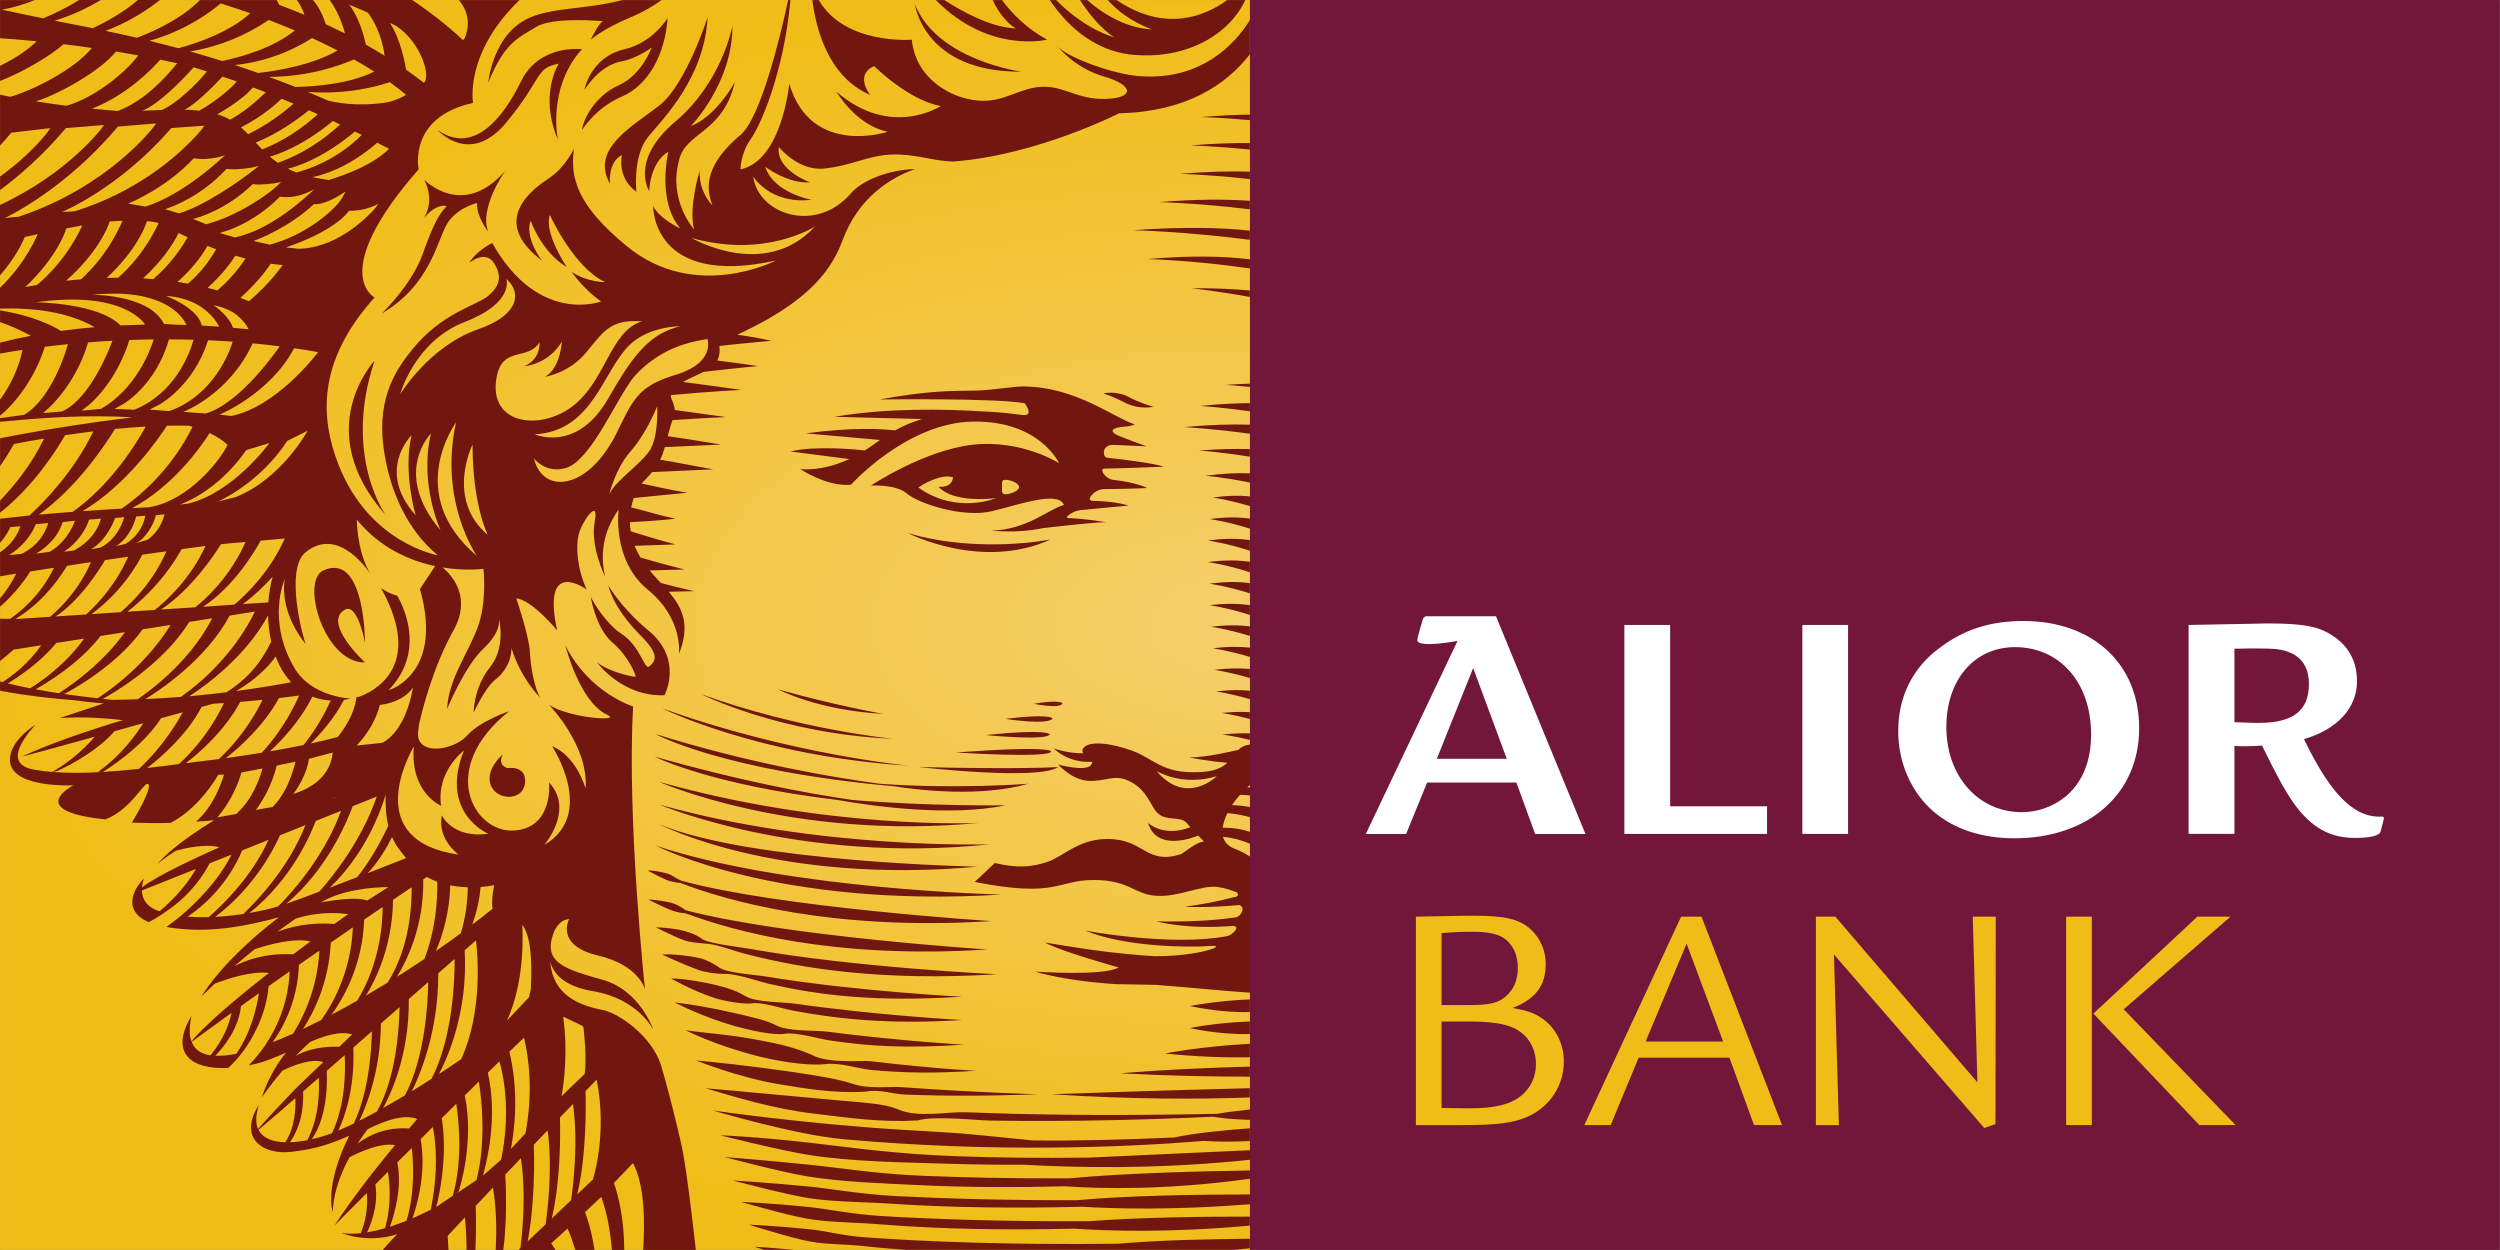
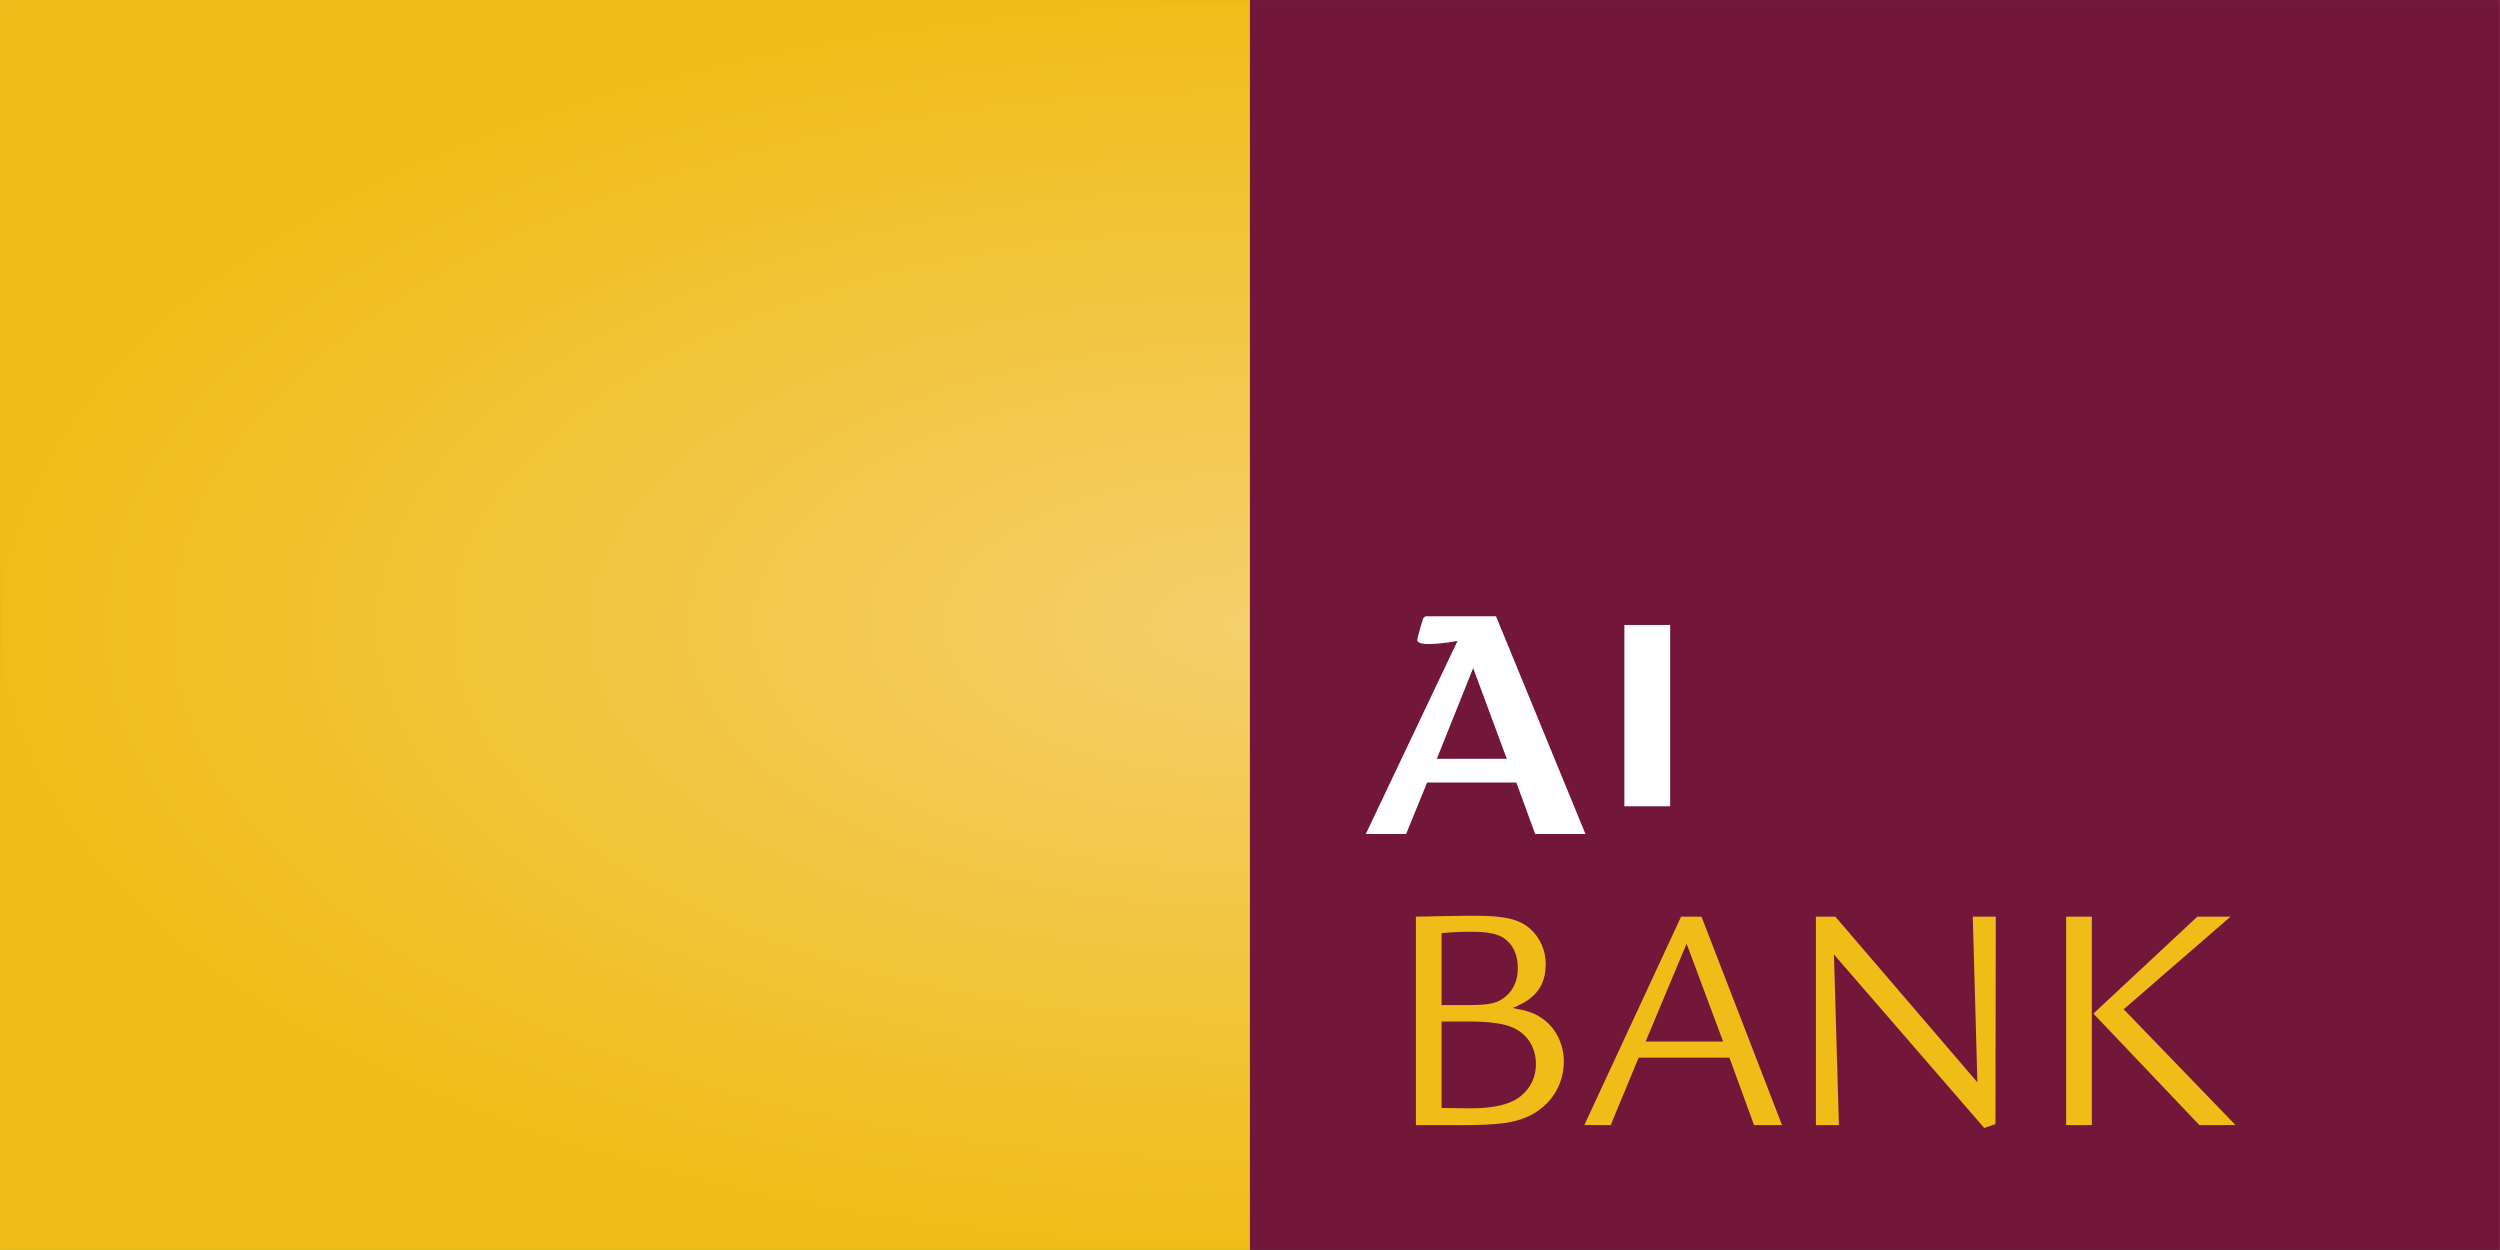
<svg xmlns="http://www.w3.org/2000/svg" width="48" height="24" viewBox="0 0 48 24" fill="none">
  <rect x="0" y="0" width="48" height="24" fill="#808080" stroke="none" />
  <g id="Vector">
    <path d="M23.999 0.001H0.001V23.998H23.999V0.001Z" fill="url(#paint0_radial_41_573)" />
-     <path d="M17.434 10.236C17.434 10.236 18.843 10.965 20.174 10.357C20.174 10.357 18.8 10.637 17.434 10.236ZM19.302 13.803C19.302 13.803 20.149 13.933 20.21 13.79C20.209 13.79 20.125 13.697 19.302 13.803ZM19.849 13.513C19.849 13.513 20.363 13.62 20.4 13.502C20.4 13.502 20.349 13.426 19.849 13.513ZM16.955 13.706C16.955 13.706 16.005 13.539 14.943 13.236C14.942 13.236 15.688 13.638 16.955 13.706ZM13.073 16.956C13.931 17.287 15.968 17.881 19.037 17.685C19.037 17.685 14.948 17.426 13.08 16.909C12.957 16.854 12.905 16.802 12.832 16.778C12.742 16.75 12.525 16.704 12.436 16.715C12.436 16.715 12.644 16.828 12.796 16.895C12.863 16.922 12.96 16.942 13.073 16.956ZM17.453 14.702C17.453 14.702 15.162 14.485 12.715 13.6C12.715 13.6 14.558 14.52 17.453 14.702ZM17.138 14.184C17.138 14.184 15.362 14.015 13.464 13.329C13.464 13.329 14.985 14.093 17.138 14.184ZM19.235 17.176C19.235 17.176 15.129 17.083 12.602 16.24C12.602 16.24 14.904 17.443 19.235 17.176ZM18.797 15.8C18.797 15.8 15.944 15.938 12.654 15.011C12.654 15.011 15.209 16.143 18.797 15.8ZM12.66 15.448C12.66 15.448 15.345 16.593 18.998 16.211C18.998 16.211 15.742 16.316 12.66 15.448ZM16.365 15.359C15.478 15.231 14.189 14.988 12.569 14.528C12.569 14.528 13.628 15.067 16.077 15.359C16.709 15.471 18.215 15.69 19.306 15.462C19.306 15.462 17.851 15.484 16.365 15.359ZM12.661 15.827C12.661 15.827 14.889 16.993 18.773 16.64C18.773 16.64 14.399 16.557 12.661 15.827ZM13.164 17.536C14.068 17.872 15.989 18.42 18.954 18.23C18.954 18.23 15.066 17.979 13.163 17.476C13.084 17.417 12.974 17.355 12.893 17.334C12.785 17.305 12.535 17.27 12.448 17.271C12.448 17.271 12.657 17.381 12.85 17.461C12.925 17.493 13.053 17.532 13.164 17.536ZM17.639 14.727C17.639 14.727 19.944 14.993 20.315 14.727C20.315 14.727 19.64 14.775 17.639 14.727ZM18.921 14.113C18.921 14.113 20.107 14.23 20.155 14.099C20.155 14.099 20.143 13.988 18.921 14.113ZM6.624 11.705C6.865 11.572 7.008 12.335 7.008 12.335C7.008 12.335 7.011 10.592 6.209 10.952C5.763 11.152 6.224 12.735 7.008 12.719C7.008 12.719 6.178 11.951 6.624 11.705ZM20.182 14.429C20.182 14.429 20.228 14.309 18.348 14.448C18.348 14.448 20.155 14.563 20.182 14.429ZM16.889 15.048C15.97 14.924 14.367 14.651 12.581 14.092C12.581 14.092 13.859 14.8 17.163 15.096C17.687 15.178 18.846 15.306 19.744 15.048C19.744 15.048 18.367 15.156 16.889 15.048ZM18.353 22.199C17.171 22.158 16.244 22.019 15.554 21.941C14.482 21.82 13.826 21.797 13.826 21.797C13.826 21.797 14.968 22.087 15.54 22.177C16.392 22.308 17.338 22.317 18.292 22.346C18.751 22.36 19.211 22.365 19.664 22.363C20.539 22.414 22.183 22.462 24 22.267V22.084C23.057 22.128 21.887 22.18 20.898 22.226C19.947 22.238 19.096 22.226 18.353 22.199ZM17.673 22.573C16.799 22.535 16.095 22.418 15.553 22.364C14.581 22.265 13.914 22.216 13.914 22.216C13.914 22.216 15.008 22.508 15.516 22.589C16.174 22.694 16.896 22.718 17.636 22.754C18.574 22.8 19.542 22.8 20.455 22.777C21.15 22.826 22.402 22.853 23.999 22.632V22.473C23.021 22.488 21.549 22.526 20.535 22.624C19.431 22.629 18.479 22.608 17.673 22.573ZM16.594 23.755C16.194 23.727 15.855 23.634 15.576 23.605C14.883 23.533 14.375 23.513 14.375 23.513C14.375 23.513 15.193 23.771 15.553 23.837C15.876 23.898 16.216 23.885 16.57 23.924C16.841 23.954 17.122 23.978 17.405 23.998H23.679C23.783 23.989 23.891 23.979 23.998 23.967V23.784C23.22 23.79 22.237 23.811 21.459 23.88C19.328 23.904 17.72 23.837 16.594 23.755ZM9.421 15.071C9.529 15.378 10.064 15.393 10.082 15.01C10.098 14.687 9.744 14.748 9.744 14.748C9.744 14.748 9.544 14.703 9.652 14.487C9.652 14.488 9.314 14.764 9.421 15.071ZM17.189 22.964C16.511 22.928 15.96 22.823 15.528 22.781C14.706 22.702 14.072 22.665 14.072 22.665C14.072 22.665 15.082 22.935 15.516 23.002C16.023 23.081 16.572 23.075 17.14 23.113C18.331 23.193 19.61 23.198 20.78 23.17C21.438 23.21 22.555 23.236 23.999 23.122V22.933C22.949 22.934 21.612 22.957 20.676 23.044C19.27 23.047 18.111 23.012 17.189 22.964ZM14.668 23.998H15.251C14.799 23.954 14.484 23.937 14.484 23.937C14.484 23.937 14.557 23.962 14.668 23.998ZM19.611 1.376C19.611 1.376 17.998 1.161 17.567 0.085C17.567 0.085 17.736 1.391 19.611 1.376ZM16.922 23.348C16.348 23.312 15.877 23.209 15.504 23.172C14.778 23.098 14.229 23.077 14.229 23.077C14.229 23.077 15.114 23.334 15.503 23.4C15.938 23.474 16.408 23.466 16.898 23.507C18.097 23.606 19.414 23.619 20.629 23.59C21.263 23.634 22.445 23.673 23.998 23.532V23.359C23.071 23.358 21.846 23.374 20.915 23.447C19.253 23.455 17.928 23.409 16.922 23.348ZM18.544 21.355C18.196 21.343 17.616 21.465 17.253 21.304C16.974 21.184 16.611 21.176 15.954 21.114C14.171 20.947 13.551 20.895 13.551 20.895C14.097 21.058 14.837 21.289 15.637 21.383C16.304 21.462 16.883 21.552 17.619 21.513C17.938 21.418 18.732 21.51 19.016 21.515C20.636 21.541 22.184 21.493 23.289 21.441C23.411 21.462 23.644 21.493 23.999 21.501V21.302C23.77 21.326 23.555 21.353 23.365 21.385C21.376 21.426 19.892 21.408 18.544 21.355ZM22.148 7.811C22.148 7.811 21.884 7.74 21.662 7.617C21.538 7.548 21.322 7.521 21.183 7.554C21.183 7.554 21.346 7.6 21.599 7.731C21.731 7.799 21.927 7.851 22.148 7.811ZM22.834 14.543C22.834 14.543 23.193 14.617 23.566 14.645C23.471 14.734 23.327 14.81 23.042 14.824C22.303 14.861 22.169 14.569 21.733 14.412C21.318 14.262 20.909 14.218 20.8 14.364C20.771 14.404 20.779 14.435 20.802 14.462C20.515 14.47 20.233 14.372 20.233 14.372C20.506 14.624 20.828 14.636 20.968 14.626C20.97 14.645 20.966 14.666 20.946 14.69C20.837 14.824 20.315 14.678 20.315 14.678C20.315 14.678 20.582 14.981 20.91 14.993C21.237 15.005 21.395 14.86 21.673 14.993C21.952 15.126 22.037 15.327 22.157 15.525C22.337 15.819 22.644 15.636 22.788 15.805C22.81 15.83 22.832 15.856 22.855 15.882C22.334 16.085 22.042 15.799 22.042 15.799C22.204 16.339 22.866 16.101 23.005 16.043C23.07 16.11 23.116 16.157 23.116 16.157C22.972 16.168 22.785 16.334 22.678 16.399C22.008 16.611 21.982 16.128 21.3 16.109C20.718 16.094 20.434 16.436 20.12 16.545C19.805 16.654 19.517 16.67 19.102 16.569L18.714 16.933C20.307 17.247 20.292 16.896 20.995 16.896C21.697 16.896 21.77 17.175 22.207 17.2C22.643 17.225 23.054 16.993 23.37 17.029C23.501 17.044 23.631 17.09 23.761 17.137H23.747C23.774 17.157 23.795 17.218 23.689 17.227C23.303 17.324 23.119 17.356 22.744 17.41C22.744 17.41 23.174 17.436 23.795 17.377C23.924 17.422 23.825 17.59 23.735 17.612C23.262 17.684 22.712 17.7 22.201 17.69C22.201 17.69 22.776 17.851 23.666 17.778C23.841 17.778 23.652 17.959 23.561 17.974C22.481 18.178 20.842 17.869 20.842 17.869C21.584 18.181 22.82 18.194 23.213 18.164C23.638 18.13 23.007 18.368 22.163 18.359C21.843 18.34 21.459 18.303 21.025 18.246C20.723 18.206 20.064 18.096 20.064 18.096C20.344 18.261 21.479 18.575 21.479 18.575C21.182 18.748 19.869 18.654 19.869 18.654C20.573 18.858 21.45 18.896 21.45 18.896C21.45 18.896 21.687 18.901 22.184 18.909C22.923 18.965 23.525 19.029 24 19.06V16.446C23.908 16.388 23.809 16.334 23.698 16.292C23.574 16.244 23.508 16.163 23.481 16.067C23.598 16.076 23.787 16.109 24 16.201V15.974C23.829 15.913 23.663 15.893 23.475 15.891C23.488 15.802 23.519 15.708 23.566 15.612C23.669 15.621 23.824 15.64 24.001 15.69V15.496C23.888 15.474 23.775 15.462 23.655 15.458C23.701 15.389 23.753 15.323 23.807 15.261C23.846 15.262 23.914 15.265 24 15.273V15.12C23.982 15.12 23.964 15.118 23.946 15.118C23.964 15.101 23.982 15.086 24 15.072V14.295C23.896 14.308 23.829 14.346 23.777 14.397C23.636 14.429 23.156 14.543 22.834 14.543ZM22.208 14.805C22.208 14.805 22.689 15.106 23.362 14.903C23.362 14.903 22.779 15.484 22.208 14.805ZM15.063 19.849C15.266 19.809 15.733 19.947 15.925 19.976C16.731 20.094 17.394 20.129 18.509 20.058C18.509 20.058 17.323 19.993 15.865 19.806C15.637 19.777 15.114 19.813 14.877 19.674C14.71 19.592 14.494 19.541 14.135 19.458C13.633 19.343 13.279 19.285 12.956 19.247C12.956 19.247 13.467 19.52 14.109 19.701C14.373 19.775 14.847 19.884 15.063 19.849ZM14.426 19.266C14.607 19.227 15.007 19.363 15.235 19.406C16.11 19.568 17.081 19.673 18.474 19.584C18.474 19.584 16.883 19.501 15.284 19.273C15.045 19.238 14.529 19.249 14.322 19.131C14.147 19.03 14.018 18.979 13.741 18.911C13.534 18.861 13.159 18.791 12.883 18.786C12.883 18.786 13.287 19.021 13.728 19.164C13.912 19.223 14.274 19.283 14.426 19.266ZM13.909 18.699C14.137 18.689 14.563 18.844 14.799 18.897C15.728 19.107 16.791 19.244 18.474 19.137C18.474 19.137 16.449 19.036 14.726 18.752C14.489 18.713 13.977 18.684 13.825 18.586C13.719 18.511 13.575 18.433 13.456 18.402C13.262 18.352 12.892 18.311 12.714 18.328C12.714 18.328 13.084 18.504 13.405 18.621C13.539 18.67 13.765 18.701 13.909 18.699ZM15.857 20.43C16.123 20.396 16.5 20.524 16.737 20.545C17.392 20.603 17.936 20.61 18.746 20.559C18.746 20.559 18.068 20.533 16.713 20.375C16.536 20.355 15.908 20.43 15.582 20.251C15.255 20.11 15.002 20.053 14.592 19.974C13.986 19.856 13.453 19.828 13.163 19.78C13.163 19.78 13.727 20.073 14.574 20.284C14.931 20.372 15.507 20.473 15.857 20.43ZM16.624 20.96C16.868 20.905 17.143 21.009 17.395 21.017C18.114 21.044 18.951 21.047 19.923 21.009C19.923 21.009 18.835 20.983 17.308 20.873C17.102 20.857 16.68 20.916 16.378 20.81C16.092 20.72 15.753 20.659 15.177 20.576C14.413 20.466 13.665 20.386 13.369 20.362C13.369 20.362 14.18 20.691 14.975 20.82C15.414 20.891 15.999 20.998 16.624 20.96ZM23.998 20.672V20.479C22.402 20.523 21.509 20.608 21.509 20.608C22.444 20.656 23.272 20.672 23.998 20.672ZM13.529 18.116C13.728 18.116 14.079 18.255 14.314 18.315C15.383 18.592 16.9 18.843 19.146 18.706C19.146 18.706 16.41 18.578 14.399 18.218C14.17 18.177 13.633 18.12 13.49 18.035C13.377 17.948 13.244 17.903 13.137 17.874C13.004 17.836 12.723 17.803 12.593 17.805C12.593 17.805 12.89 17.96 13.129 18.051C13.233 18.091 13.386 18.102 13.529 18.116ZM23.998 2.307V2.201C23.72 2.204 23.41 2.218 23.063 2.247C23.064 2.247 23.435 2.256 23.998 2.307ZM22.565 21.839C21.562 21.884 20.661 21.906 19.823 21.896C18.151 21.727 18.644 21.773 17.34 21.693C15.398 21.574 13.684 21.32 13.684 21.32C13.684 21.32 15.256 21.789 16.192 21.873C19.063 22.131 21.538 22.034 23.112 21.906C23.336 21.92 23.629 21.926 23.998 21.909V21.663C23.458 21.703 22.934 21.758 22.557 21.837C22.557 21.837 22.562 21.837 22.565 21.839ZM16.605 8.648C16.47 8.633 15.667 8.551 15.174 8.668L16.307 8.814C15.766 9.065 15.366 9.006 15.366 9.006C15.366 9.006 15.874 9.35 16.338 9.307C16.338 9.307 17.414 8.108 18.69 8.094C19.965 8.078 20.334 8.893 20.334 8.893C20.334 8.893 19.611 8.432 18.674 8.539C17.736 8.646 16.722 9.323 16.722 9.323C16.722 9.323 17.198 9.292 17.413 9.477C17.628 9.662 18.482 9.95 19.043 9.815C19.581 9.686 20.321 9.417 20.427 9.695C20.132 9.776 19.721 10.17 19.037 10.187C19.037 10.187 19.527 10.247 20.013 10.142C20.326 10.103 21.14 10.017 21.238 10.027C21.238 10.027 20.861 9.96 20.521 9.948C20.4 9.945 20.621 9.809 20.709 9.802C20.711 9.802 20.712 9.799 20.714 9.798C20.956 9.774 21.514 9.719 21.663 9.708C21.663 9.708 21.453 9.626 20.982 9.616C20.832 9.621 20.998 9.405 21.176 9.392C21.442 9.389 21.878 9.381 22.025 9.37C22.025 9.37 21.82 9.261 21.385 9.215C21.225 9.204 21.093 8.997 21.206 8.997C21.661 8.99 22.347 8.96 22.347 8.96C22.155 8.895 21.556 8.819 21.259 8.789C21.166 8.785 21.148 8.535 21.375 8.542C21.587 8.549 22.015 8.57 22.015 8.57C21.839 8.505 21.61 8.423 21.459 8.357C21.246 8.256 21.425 8.205 21.573 8.193C21.67 8.187 21.733 8.173 21.788 8.148C21.374 8.019 20.651 7.42 19.636 7.42C19.436 7.42 19.032 7.495 18.738 7.499C18.241 7.507 17.849 7.496 16.885 7.67C16.885 7.67 19.125 7.639 19.675 7.743C19.757 7.859 19.808 7.984 19.633 7.968C19.602 7.964 19.567 7.96 19.527 7.956C19.297 7.925 19.085 7.907 18.89 7.901C18.144 7.852 17.039 7.829 16.018 8.003C16.018 8.003 16.831 8.022 17.701 8.045C17.499 8.107 17.329 8.184 17.185 8.264C16.948 8.236 16.365 8.198 15.473 8.321L16.896 8.447C16.824 8.497 16.759 8.545 16.702 8.585C16.669 8.608 16.637 8.628 16.605 8.648ZM17.633 9.361C17.633 9.361 17.772 9.249 18.028 9.173C18.189 9.125 18.296 9.163 18.296 9.163C18.296 9.163 18.305 9.364 18.02 9.346C18.321 9.678 19.123 9.563 19.123 9.563C19.123 9.563 18.375 9.887 17.633 9.361ZM19.308 9.489C19.222 9.489 19.239 9.427 19.239 9.351C19.239 9.273 19.222 9.212 19.308 9.212C19.393 9.212 19.566 9.273 19.566 9.351C19.566 9.428 19.393 9.489 19.308 9.489ZM22.033 4.974C22.033 4.974 22.898 4.994 23.999 5.155V4.979C23.523 4.92 22.886 4.901 22.033 4.974ZM23.285 9.552C23.285 9.552 23.583 9.593 23.999 9.717V9.531C23.801 9.51 23.566 9.513 23.285 9.552ZM12.757 13.349C12.757 13.349 13.129 12.664 12.449 12.105C11.927 11.674 11.681 11.244 11.681 11.244C11.681 11.244 11.758 11.66 12.296 12.197C12.665 12.567 12.597 12.687 12.465 12.796C12.373 12.875 12.296 12.398 11.927 12.166C11.74 12.05 11.481 11.736 11.342 11.46C11.342 11.46 11.436 12.06 11.758 12.336C12.055 12.59 12.204 12.936 12.204 12.997C12.204 12.997 11.758 12.936 11.466 12.721C11.465 12.719 11.942 13.381 12.757 13.349ZM23.998 21.071V20.893C22.162 20.938 20.189 21.01 20.189 21.01C21.738 21.109 23.013 21.108 23.998 21.071ZM23.998 5.702V5.577C23.672 5.548 23.302 5.531 22.87 5.534C22.869 5.534 23.33 5.581 23.998 5.702ZM23.998 7.896V7.741C23.72 7.741 23.405 7.756 23.042 7.795C23.041 7.795 23.428 7.817 23.998 7.896ZM23.191 10.379C23.191 10.379 23.535 10.424 23.998 10.574V10.37C23.782 10.338 23.519 10.333 23.191 10.379ZM23.222 11.207C23.222 11.207 23.55 11.251 23.998 11.392V11.197C23.788 11.167 23.534 11.164 23.222 11.207ZM23.224 9.966C23.224 9.966 23.551 10.009 23.999 10.15V9.957C23.788 9.928 23.535 9.924 23.224 9.966ZM8.145 3.451C8.329 3.819 8.201 4.086 8.142 4.18C8.402 3.885 8.575 3.959 8.575 3.959C8.421 4.128 8.33 4.281 8.114 4.882C7.899 5.48 7.331 6.018 7.331 6.018C8.253 5.48 8.391 4.635 8.575 4.312C8.759 3.99 9.159 3.897 9.159 3.897C9.144 4.159 9.375 4.451 9.375 4.451C9.19 4.005 9.697 3.283 9.697 3.283C8.883 4.219 8.145 3.451 8.145 3.451ZM10.005 1.56C9.652 2.283 9.083 2.975 8.406 2.498C8.406 2.498 9.021 3.204 9.728 2.344C10.435 1.483 10.266 1.314 10.727 1.222C10.727 1.222 10.343 1.821 10.712 2.682C10.712 2.682 10.497 1.699 11.173 0.945C11.173 0.946 10.358 0.838 10.005 1.56ZM13.586 0.331C13.586 0.331 13.172 1.622 12.664 2.021C12.157 2.421 11.327 2.852 11.712 3.528C11.712 3.528 11.665 3.113 11.942 2.975C11.942 2.975 11.834 3.405 12.219 3.682C12.219 3.682 12.142 2.99 12.45 2.62C12.757 2.252 13.525 1.484 13.586 0.331ZM23.962 0.443C23.568 1.039 22.859 1.571 21.794 1.453C21.306 1.399 20.442 1.084 20.288 0.869C20.288 0.869 20.61 1.299 21.195 1.469C21.779 1.638 21.779 1.884 21.226 1.899C20.672 1.915 20.426 1.638 19.98 1.668C19.535 1.699 19.274 1.977 18.766 1.93C18.259 1.884 17.583 1.515 17.506 0.762C17.506 0.762 16.224 0.868 15.72 0.001H15.597C15.663 0.532 15.895 1.476 16.706 1.822C16.706 1.822 16.399 1.437 16.783 1.269C16.783 1.269 17.428 1.915 18.059 2.037C18.059 2.037 17.106 2.668 16.061 1.761C16.061 1.761 16.43 2.406 17.045 2.53C17.045 2.53 15.569 3.021 15.154 1.607C15.154 1.607 15.016 3.083 14.217 3.253C14.217 3.253 14.217 2.945 14.416 2.668C14.601 2.412 15.051 1.387 15.176 0.001H15.133C14.983 0.692 14.609 2.258 14.217 2.591C13.709 3.021 13.479 3.451 13.679 3.944C13.679 3.944 13.417 3.697 13.433 3.282C13.433 3.282 13.217 3.974 13.325 4.404C13.325 4.404 12.833 3.851 13.033 3.098C13.141 2.53 13.878 2.575 14.109 1.576C14.109 1.576 13.755 2.237 13.263 2.421C13.263 2.421 14.063 1.607 14.063 0.499C14.063 0.499 13.863 1.575 12.972 2.329C12.08 3.082 12.464 3.666 12.464 3.666C12.464 3.666 12.48 3.113 12.833 2.913C12.833 2.913 12.602 3.85 13.064 4.388C13.064 4.388 12.664 4.204 12.541 3.958C12.541 3.958 12.511 5.526 14.893 5.003C14.893 5.003 13.349 5.808 12.034 4.726C11.081 3.943 10.943 3.42 11.02 2.852C11.02 2.852 10.866 3.204 10.543 3.42C10.22 3.635 9.39 4.235 10.404 5.003C10.404 5.003 10.066 4.573 10.189 4.235C10.189 4.235 10.389 4.834 10.881 5.126C10.881 5.126 10.435 4.465 10.558 4.127C10.558 4.127 11.004 5.126 11.619 5.418C11.619 5.418 11.265 5.418 10.974 5.218C10.974 5.218 11.204 5.557 11.542 5.788C11.542 5.788 10.342 6.248 9.451 4.665C9.451 4.665 9.159 4.803 9.006 5.049C9.006 5.049 9.314 4.788 9.483 5.049C9.652 5.311 9.59 5.495 9.375 5.68C9.16 5.864 8.483 6.003 7.915 6.71C7.631 7.062 7.238 7.604 7.361 8.57C7.469 9.415 7.822 10.183 8.406 10.661C8.406 10.661 7.091 10.437 6.5 8.923C6.147 8.017 6.086 6.941 7.192 5.711C7.192 5.711 6.285 5.25 8.038 3.251C8.038 3.251 7.822 2.252 9.083 1.976C9.083 1.976 8.909 1.025 9.975 0.001H8.81C9.056 0.292 8.983 0.589 8.926 0.727C8.914 0.742 8.903 0.757 8.891 0.771C8.727 0.615 8.403 0.332 7.916 0H6.329C6.425 0.132 6.542 0.339 6.624 0.642C6.502 0.582 6.378 0.523 6.255 0.465C6.222 0.358 6.147 0.161 6.01 0H5.699C5.755 0.077 5.807 0.169 5.846 0.285C5.685 0.218 5.524 0.154 5.361 0.092C5.352 0.073 5.335 0.039 5.314 0.001H3.839C3.497 0.348 2.995 0.587 2.63 0.725C2.435 0.68 2.233 0.635 2.027 0.593C2.503 0.413 2.862 0.167 3.071 0H2.648C2.38 0.231 2.055 0.413 1.78 0.542C1.755 0.536 1.732 0.53 1.707 0.526C1.481 0.483 1.263 0.44 1.05 0.397C1.405 0.288 1.703 0.14 1.936 0H1.519C1.282 0.149 1.033 0.267 0.829 0.352C0.553 0.296 0.29 0.24 0.038 0.186C0.273 0.142 0.483 0.076 0.67 0.001L0.001 0.001L0.001 0.734C0.147 0.743 0.388 0.761 0.702 0.792C0.568 0.929 0.342 1.097 0.001 1.265V1.555C0.496 1.362 1.007 1.04 1.221 0.849C1.392 0.869 1.574 0.893 1.764 0.921C1.42 1.342 0.629 1.734 0.197 1.859C0.131 1.847 0.067 1.83 0.001 1.816V2.795C0.073 2.716 0.144 2.634 0.215 2.548L0.729 2.488L0.965 2.46L0.955 2.476L0.922 2.525C0.917 2.532 0.62 2.942 0.001 3.389V3.65C0.375 3.371 0.822 2.984 1.254 2.473L1.263 2.462L1.264 2.46L1.996 2.4L1.963 2.447L1.95 2.465C1.943 2.476 1.296 3.333 0 3.935V5.288C0.285 4.96 0.423 4.678 0.475 4.55C0.559 4.532 0.642 4.515 0.725 4.497C0.506 4.979 0.218 5.317 0 5.525V5.925C0.629 5.906 1.298 5.983 1.817 6.281C1.603 6.3 1.387 6.324 1.17 6.354C0.983 6.236 0.614 6.061 0.001 5.958V6.184C0.199 6.255 0.406 6.342 0.594 6.447C0.396 6.484 0.199 6.529 0.001 6.578V6.788C0.145 6.763 0.289 6.739 0.43 6.718L0.423 6.756C0.418 6.783 0.328 7.236 0 7.674V7.98L0.07 7.922C0.075 7.917 0.591 7.48 0.852 6.686L0.86 6.658C1.01 6.64 1.158 6.622 1.304 6.608L1.292 6.647C1.282 6.687 1.013 7.635 0.463 7.965L0.001 8.028V8.098C0.09 8.089 0.171 8.082 0.234 8.078C0.846 8.018 1.732 7.961 2.546 8.013C1.749 8.109 1.012 8.224 0.337 8.35C0.229 8.37 0.123 8.391 0.018 8.412C0.012 8.413 0.007 8.414 0.001 8.415V8.951C0.124 8.771 0.216 8.618 0.268 8.525C0.469 8.486 0.662 8.451 0.847 8.42C0.607 8.917 0.28 9.321 0.001 9.611V9.844C0.649 9.333 1.089 8.637 1.249 8.356C1.441 8.328 1.621 8.303 1.792 8.282C1.418 9.061 0.833 9.654 0.565 9.898C0.373 9.917 0.184 9.938 0.001 9.959V10.423C0.125 10.28 0.189 10.149 0.196 10.121C0.217 10.119 0.344 10.107 0.393 10.103C0.305 10.362 0.132 10.514 0.014 10.595C0.009 10.597 0.005 10.6 0.001 10.603V11.065C0.105 11.047 0.208 11.031 0.312 11.014C0.218 11.205 0.109 11.36 0.001 11.488V11.649C0.297 11.39 0.493 11.113 0.582 10.972C0.735 10.947 0.886 10.924 1.036 10.901C0.776 11.441 0.377 11.758 0.192 11.883C0.136 11.883 0.071 11.882 0.001 11.88V12.692C0.084 12.625 0.171 12.553 0.261 12.473C0.287 12.469 0.312 12.464 0.34 12.461C0.482 12.438 0.633 12.415 0.791 12.389C0.657 12.584 0.425 12.853 0.051 13.096C0.034 13.092 0.018 13.087 0.001 13.082V13.26C0.014 13.263 0.025 13.267 0.039 13.269C0.535 13.361 1.018 13.414 1.436 13.445C1.561 13.464 1.748 13.487 1.994 13.505L1.672 13.612L1.144 13.788C1.367 13.771 1.59 13.772 1.788 13.78C2.034 13.791 2.242 13.813 2.36 13.827C2.288 13.848 2.218 13.87 2.151 13.889C1.962 13.948 1.792 14.003 1.636 14.056C1.552 14.084 1.473 14.111 1.399 14.137C0.724 14.375 0.422 14.527 0.422 14.527C0.6 14.482 1.16 14.328 1.819 14.145C1.673 14.317 1.402 14.593 1.002 14.822C0.881 14.812 0.765 14.798 0.656 14.778C0.104 14.677 0.389 14.244 0.676 13.918C0.676 13.918 0.13 14.248 0.197 14.651C0.277 15.135 1.41 15.079 1.41 15.079C1.41 15.079 0.452 15.566 2.021 15.733C2.492 15.556 2.748 15.045 2.832 15.05C2.898 15.054 2.864 15.237 2.532 15.795C2.793 15.804 3.04 15.806 3.271 15.799C3.271 15.799 3.76 15.594 4.192 14.876L4.3 14.872C4.3 14.872 4.151 15.44 3.765 15.774C3.886 15.768 4.001 15.761 4.111 15.749H4.112C3.942 15.852 3.796 15.948 3.672 16.035C3.602 16.084 3.539 16.131 3.481 16.174C3.277 16.33 3.153 16.447 3.087 16.517C3.043 16.563 3.025 16.589 3.025 16.589C3.052 16.563 3.085 16.537 3.122 16.509C3.192 16.454 3.278 16.397 3.379 16.333C3.556 16.285 3.944 16.195 4.213 16.267C4.062 16.335 3.914 16.401 3.776 16.467C3.666 16.518 3.563 16.568 3.464 16.616C3.134 16.779 2.873 16.924 2.726 17.038C2.734 16.941 2.764 16.868 2.764 16.868C2.56 17.07 2.346 17.485 2.853 17.705C2.9 17.683 3.004 17.629 3.154 17.525C3.153 17.525 3.153 17.525 3.153 17.524C3.669 17.19 3.928 16.766 4.024 16.576L4.445 16.409C4.175 16.947 3.719 17.375 3.483 17.575C3.483 17.576 3.483 17.576 3.483 17.576C3.478 17.58 3.472 17.584 3.467 17.59C3.457 17.598 3.446 17.607 3.434 17.615C3.351 17.683 3.24 17.766 3.196 17.798C3.847 17.911 4.486 17.834 5.169 17.661C5.206 17.652 5.242 17.642 5.278 17.632C5.304 17.626 5.33 17.618 5.357 17.61C5.223 17.712 5.049 17.851 4.859 18.018C4.783 18.086 4.704 18.159 4.624 18.235C4.456 18.398 4.286 18.576 4.131 18.767C4.087 18.822 4.044 18.877 4.003 18.932L4 18.935C4 18.935 4.001 18.934 4.002 18.934C4.001 18.934 4.001 18.936 4 18.936C3.951 19.002 3.905 19.069 3.861 19.139C3.861 19.139 3.957 19.042 4.126 18.885C4.349 18.799 4.826 18.638 5.162 18.681C5.106 18.724 5.051 18.768 4.999 18.81C4.894 18.892 4.797 18.971 4.707 19.044C3.99 19.631 3.741 19.913 3.675 19.995C3.639 19.897 3.633 19.773 3.655 19.625C3.661 19.586 3.665 19.548 3.675 19.507C3.241 20.238 3.689 20.538 4.382 20.504C4.416 20.474 4.466 20.426 4.524 20.362C4.564 20.317 4.609 20.264 4.656 20.201C4.66 20.196 4.664 20.192 4.667 20.187C4.668 20.186 4.669 20.185 4.669 20.185C4.84 19.95 5.108 19.5 5.158 18.934C5.295 18.839 5.428 18.743 5.561 18.651C5.554 18.898 5.492 19.461 5.116 20.03C5.111 20.039 5.108 20.046 5.101 20.056C5.1 20.059 5.097 20.062 5.096 20.064C5.057 20.121 5.017 20.174 4.978 20.223C4.899 20.324 4.824 20.406 4.776 20.455C4.838 20.443 4.9 20.429 4.963 20.412C5.096 20.377 5.277 20.307 5.491 20.211C5.413 20.307 5.332 20.424 5.255 20.557C5.248 20.569 5.242 20.582 5.235 20.594C5.157 20.734 5.085 20.892 5.026 21.072C5.026 21.072 5.183 20.839 5.425 20.555C5.635 20.453 5.978 20.317 6.208 20.392L5.672 20.905C5.672 20.905 5.669 20.908 5.666 20.911C5.615 20.965 5.111 21.493 4.955 21.677C4.909 21.571 4.905 21.428 4.964 21.236C4.966 21.228 4.966 21.222 4.969 21.213C4.963 21.223 4.958 21.233 4.952 21.243C4.582 21.853 5.046 22.19 5.621 22.112C5.884 22.076 6.19 22.039 6.704 21.807C6.214 22.791 6.389 23.273 6.389 23.273C6.398 22.961 6.498 22.655 6.627 22.382C6.653 22.327 6.681 22.273 6.709 22.22C6.903 22.119 7.302 21.936 7.585 21.986C7.54 22.039 7.496 22.092 7.452 22.147C7.349 22.273 7.247 22.4 7.148 22.526C7.082 22.611 7.018 22.695 6.954 22.779C6.762 23.034 6.58 23.287 6.42 23.532C6.42 23.532 6.666 23.282 7.042 22.906C7.057 23.042 7.064 23.337 6.928 23.677C6.799 23.691 6.673 23.692 6.557 23.673C6.557 23.673 7.033 23.881 7.626 23.698C7.626 23.698 7.497 23.823 7.349 24H8.346C8.347 23.997 8.349 23.996 8.35 23.994C8.351 23.996 8.351 23.997 8.351 24H8.611C8.606 23.884 8.6 23.79 8.595 23.729C8.705 23.611 8.816 23.493 8.927 23.373C8.948 23.585 8.956 23.8 8.958 24H9.128C9.145 23.637 9.14 23.326 9.133 23.154C9.243 23.037 9.354 22.919 9.464 22.802C9.535 23.209 9.536 23.649 9.518 24H9.664C9.738 23.41 9.716 22.802 9.701 22.552C9.802 22.445 9.901 22.341 10 22.238C10.1 22.871 10.038 23.594 9.992 23.965L9.955 24H10.665C10.617 23.915 10.583 23.872 10.583 23.872L10.897 23.588C10.955 23.715 11.002 23.857 11.046 23.999H11.415C11.348 23.556 11.232 23.273 11.232 23.273L11.543 22.981C11.658 23.283 11.718 23.655 11.749 23.999H11.985C11.982 23.197 11.786 22.714 11.786 22.714L12.153 22.332C12.388 22.763 12.381 23.523 12.348 23.999H13.358L13.357 23.975C13.357 23.975 13.199 22.52 13.092 22.02C13.092 22.02 12.918 21.222 12.697 20.47C12.528 19.896 11.873 19.448 11.57 19.391C11.089 19.3 10.609 19.086 10.565 18.462C10.622 18.685 10.816 18.935 11.382 19.03C12.255 19.174 12.545 19.774 12.545 19.774C12.545 19.774 12.291 19.01 11.564 18.81C10.849 18.613 10.522 18.486 10.581 18.085C10.665 17.634 10.927 17.647 10.927 17.647C10.927 17.647 10.651 18.149 11.479 18.345C12.291 18.538 12.385 19.006 12.385 19.006C12.385 19.006 12.033 15.716 12.156 13.565C12.156 13.565 11.31 13.303 10.856 12.393C10.856 12.393 11.124 13.48 11.662 13.726C11.955 13.86 10.926 13.789 10.542 13.533C10.542 13.533 11.306 14.318 11.243 15.135C11.016 14.45 10.602 14.331 10.602 14.331C10.602 14.331 11.459 15.632 10.45 16.223C10.45 16.223 11.034 15.546 10.542 15.024C10.542 15.024 10.634 15.9 9.866 15.946C9.097 15.992 8.39 14.763 9.774 13.656C9.774 13.656 9.22 13.841 8.974 14.117C8.744 14.376 8.15 14.502 8.037 14.187C8.035 14.181 8.034 14.174 8.033 14.167C8.032 14.161 8.03 14.158 8.029 14.153C8.021 14.077 8.034 13.976 8.049 13.892C8.099 13.671 8.305 12.823 8.704 12.109C9.055 11.482 8.697 11.064 8.5 10.896C8.95 10.968 9.282 10.921 9.282 10.921C9.282 10.921 9.359 11.551 9.166 12.06C8.972 12.57 8.608 13.054 8.584 13.612C8.584 13.612 8.923 12.787 9.287 12.448C9.65 12.109 9.578 11.866 9.578 11.866C9.578 11.866 9.723 12.423 9.408 12.812C9.093 13.2 9.093 13.684 9.093 13.684C9.093 13.684 9.309 13.209 9.505 13.054C9.844 12.787 9.82 12.443 9.82 12.443C10.005 13.043 10.373 13.395 10.373 13.395C10.266 13.226 10.189 12.828 10.174 12.519C10.159 12.211 9.913 11.489 9.913 11.489C10.22 11.52 10.697 12.104 10.697 12.104C10.389 10.674 11.265 11.32 11.265 11.32C11.081 10.921 11.052 10.498 11.111 10.259C11.172 10.014 11.511 9.537 11.419 10.014C11.327 10.49 11.619 11.074 11.619 11.074C11.496 10.54 11.64 10.122 11.878 9.78C11.878 9.78 11.745 10.756 12.436 11.32C13.126 11.883 13.035 12.556 13.035 12.556C13.265 11.987 13.094 11.661 12.841 11.362C13.132 11.354 13.328 11.35 13.328 11.35C13.077 11.295 12.87 11.241 12.689 11.193C12.616 11.115 12.542 11.037 12.472 10.953C12.864 10.941 13.142 10.933 13.142 10.933C12.79 10.848 12.521 10.768 12.296 10.704C12.251 10.627 12.214 10.553 12.186 10.48C12.637 10.463 12.971 10.453 12.971 10.453C12.61 10.359 12.337 10.27 12.11 10.201C12.1 10.14 12.094 10.083 12.093 10.027C12.646 9.998 12.97 9.96 12.97 9.96C12.631 9.888 12.357 9.798 12.119 9.743C12.132 9.675 12.149 9.615 12.168 9.562C12.735 9.504 13.196 9.461 13.196 9.461C12.831 9.399 12.549 9.332 12.317 9.284C12.399 9.203 12.467 9.13 12.521 9.064C13.154 9.034 13.695 9.011 13.695 9.011C13.282 8.94 12.952 8.869 12.675 8.827C12.714 8.748 12.74 8.67 12.765 8.584C13.356 8.559 13.841 8.535 13.841 8.535C13.411 8.463 13.081 8.412 12.82 8.374C12.825 8.356 12.828 8.341 12.833 8.324C12.863 8.209 12.889 8.13 12.911 8.067C13.509 8.025 13.938 8.008 13.938 8.008C13.549 7.956 13.23 7.91 12.956 7.872C12.954 7.819 12.937 7.76 12.894 7.663C12.882 7.636 12.879 7.611 12.88 7.586C13.636 7.515 14.234 7.486 14.234 7.486C13.758 7.421 13.402 7.369 13.113 7.334C13.236 7.264 13.386 7.202 13.51 7.14C14.111 7.069 14.558 7.028 14.558 7.028C14.26 6.987 14.003 6.951 13.772 6.922C13.825 6.818 13.821 6.706 13.812 6.642C14.385 6.579 14.812 6.544 14.812 6.544C14.577 6.492 14.359 6.454 14.156 6.427C14.373 6.325 14.571 6.224 14.75 6.122C14.803 6.091 14.856 6.06 14.906 6.029C15.585 5.612 15.97 5.173 16.173 4.623C16.483 3.783 17.105 3.411 17.57 3.245C17.088 3.257 16.564 3.449 16.337 3.712C15.661 4.497 14.554 4.111 14.462 3.39C14.462 3.39 14.784 3.928 15.583 3.836C15.583 3.836 14.862 3.712 14.693 3.204C14.693 3.204 15.136 3.535 15.551 3.501C15.551 3.501 14.89 3.264 14.954 2.821C14.954 2.821 15.318 3.29 15.83 3.236C16.364 3.179 16.668 2.982 17.126 2.967C17.579 2.953 17.885 3.087 18.295 3.102C19.906 2.984 21.486 2.175 21.486 2.175C22.776 2.147 23.545 1.625 23.998 1.043V0.38C23.986 0.402 23.975 0.422 23.962 0.443ZM3.066 17.495C3.04 17.485 3.008 17.478 2.984 17.468C2.783 17.376 2.728 17.226 2.724 17.098L3.763 16.683C3.563 17.04 3.261 17.329 3.066 17.495ZM3.68 20.003C3.935 19.816 4.191 19.63 4.446 19.446C4.414 19.607 4.315 19.933 4.04 20.263C3.855 20.235 3.736 20.147 3.68 20.003ZM4.538 20.232C4.382 20.264 4.248 20.275 4.133 20.27C4.304 20.095 4.58 19.753 4.627 19.316C4.742 19.234 4.857 19.151 4.971 19.07C4.938 19.296 4.835 19.797 4.538 20.232ZM11.384 22.646L11.082 22.933C11.257 22.209 11.251 21.29 11.242 20.949C11.317 20.871 11.388 20.799 11.455 20.729C11.668 21.774 11.384 22.646 11.384 22.646ZM10.813 19.52C10.938 19.581 11.073 19.638 11.2 19.708C11.221 19.881 11.266 20.321 11.226 20.622C11.077 20.761 10.929 20.903 10.782 21.047C10.834 20.755 10.904 20.173 10.813 19.52ZM10.751 21.456C10.837 21.366 10.92 21.281 11.001 21.197C11.107 21.937 11.003 22.786 10.965 23.044L10.594 23.395C10.761 22.693 10.761 21.816 10.751 21.456ZM7.211 3.988C7.207 3.995 6.732 4.566 6.071 4.73C5.96 4.758 5.845 4.776 5.724 4.776L5.628 4.765L5.491 4.751C5.492 4.75 5.562 4.727 5.666 4.688C5.714 4.67 5.769 4.648 5.83 4.622C6.118 4.5 6.515 4.298 6.701 4.046C6.701 4.046 6.848 4.057 7.03 4.006C7.213 3.955 7.264 3.909 7.264 3.909L7.211 3.988ZM4.528 9.543L4.183 9.631C4.183 9.631 4.98 9.287 5.516 8.465L5.905 8.271C5.906 8.272 5.41 9.19 4.528 9.543ZM5.848 10.302C5.845 10.304 5.841 10.306 5.839 10.307C5.839 10.306 5.84 10.304 5.841 10.303C5.844 10.303 5.845 10.302 5.848 10.302ZM6.385 14.456C6.385 14.481 6.378 14.591 6.312 14.727C6.301 14.749 6.288 14.773 6.274 14.796C6.273 14.796 6.273 14.796 6.273 14.796C6.263 14.812 6.253 14.828 6.242 14.845C6.227 14.864 6.211 14.884 6.194 14.904C6.191 14.908 6.187 14.912 6.183 14.916C6.175 14.925 6.165 14.935 6.156 14.945C6.134 14.967 6.111 14.989 6.086 15.009C6.08 15.015 6.073 15.019 6.066 15.026C6.053 15.035 6.038 15.046 6.024 15.056C6.018 15.06 6.012 15.065 6.006 15.069C5.98 15.086 5.951 15.103 5.921 15.121C5.907 15.129 5.896 15.136 5.883 15.143C5.862 15.153 5.839 15.164 5.817 15.174C5.808 15.178 5.8 15.183 5.791 15.185C5.741 15.207 5.688 15.227 5.629 15.246C5.629 15.246 5.639 15.233 5.653 15.215C5.653 15.213 5.655 15.212 5.656 15.21C5.659 15.205 5.662 15.202 5.665 15.197C5.673 15.188 5.68 15.175 5.688 15.164L5.693 15.156C5.694 15.155 5.695 15.154 5.696 15.152C5.702 15.144 5.707 15.135 5.714 15.125C5.752 15.065 5.797 14.985 5.837 14.891C5.879 14.794 5.916 14.687 5.932 14.569L6.382 14.45L6.385 14.448C6.385 14.451 6.385 14.453 6.385 14.456ZM6.465 15.331C6.463 15.332 6.462 15.332 6.46 15.333C6.431 15.325 6.399 15.315 6.364 15.306C6.399 15.312 6.433 15.32 6.465 15.331ZM5.544 15.018C5.505 15.11 5.457 15.203 5.396 15.294C5.395 15.296 5.393 15.299 5.391 15.302C5.389 15.305 5.386 15.309 5.384 15.312C5.377 15.321 5.372 15.331 5.365 15.34C5.356 15.353 5.347 15.366 5.337 15.38C5.334 15.382 5.333 15.383 5.332 15.386C5.331 15.386 5.329 15.388 5.329 15.388C5.322 15.396 5.314 15.404 5.307 15.413C5.292 15.43 5.277 15.447 5.263 15.463C5.253 15.472 5.245 15.484 5.235 15.494L5.159 15.506L5.093 15.518L4.932 15.548L4.911 15.552C4.911 15.552 4.916 15.546 4.924 15.535C4.929 15.528 4.937 15.517 4.944 15.507C4.948 15.503 4.95 15.5 4.954 15.495C4.955 15.494 4.955 15.493 4.956 15.492C4.96 15.486 4.966 15.478 4.97 15.47C4.99 15.442 5.014 15.403 5.041 15.359C5.067 15.315 5.094 15.268 5.122 15.212C5.193 15.073 5.265 14.899 5.313 14.699L5.673 14.624C5.673 14.625 5.634 14.807 5.544 15.018ZM5.829 14.304C5.618 14.348 5.399 14.389 5.182 14.426C5.397 14.228 5.762 13.849 5.997 13.376C6.122 13.424 6.244 13.444 6.35 13.45C6.252 13.666 6.084 13.985 5.829 14.304ZM5.027 14.452C4.786 14.491 4.551 14.527 4.337 14.556C4.574 14.37 5.063 13.946 5.356 13.403C5.481 13.388 5.61 13.372 5.741 13.355C5.697 13.463 5.469 13.974 5.027 14.452ZM4.534 13.268C4.718 13.162 5.068 12.93 5.292 12.603C5.34 12.728 5.397 12.846 5.469 12.948C5.508 13.005 5.549 13.054 5.592 13.098C5.395 13.137 5.022 13.203 4.534 13.268ZM4.894 11.742C4.767 12.009 4.354 12.758 3.474 13.38C3.256 13.398 3.027 13.412 2.792 13.422C3.028 13.278 3.966 12.665 4.407 11.82C4.585 11.791 4.748 11.765 4.894 11.742ZM4.662 11.598C4.864 11.453 5.061 11.264 5.236 11.072C5.192 11.224 5.164 11.393 5.152 11.566C5.041 11.573 4.871 11.585 4.662 11.598ZM5.147 11.815C5.151 11.985 5.17 12.154 5.207 12.318C5.042 12.663 4.804 13.002 4.347 13.292C4.127 13.319 3.888 13.345 3.635 13.368C3.91 13.19 4.709 12.627 5.147 11.815ZM4.499 11.609C4.318 11.621 4.116 11.635 3.899 11.65C4.506 11.252 4.909 10.556 5.004 10.381C5.166 10.366 5.321 10.352 5.468 10.339C5.171 11.004 4.695 11.446 4.499 11.609ZM2.859 9.74C2.859 9.74 2.737 9.745 2.537 9.756C3.329 9.33 3.854 8.584 4.025 8.315C4.16 8.378 4.276 8.453 4.368 8.54C4.258 8.795 3.64 9.613 2.859 9.74ZM4.73 8.641L5.172 8.507C5.172 8.507 4.479 9.464 3.609 9.67L3.454 9.686C3.454 9.686 4.151 9.469 4.73 8.641ZM2.99 9.894C3.009 9.891 3.118 9.88 3.158 9.875C3.074 10.217 2.834 10.361 2.831 10.363C2.831 10.363 2.646 10.421 2.611 10.426C2.824 10.334 2.98 9.992 2.99 9.894ZM2.406 10.445C2.406 10.445 2.245 10.478 2.231 10.483C2.482 10.327 2.588 10.031 2.613 9.916C2.632 9.914 2.751 9.906 2.79 9.902C2.725 10.274 2.409 10.444 2.406 10.445ZM3.951 7.939L3.52 7.908C3.528 7.904 4.401 7.572 4.851 6.592C5.038 6.61 5.213 6.629 5.37 6.649L5.359 6.666C5.329 6.709 4.621 7.741 3.951 7.939ZM3.575 4.049C3.529 4.067 3.484 4.083 3.44 4.096L3.345 4.069L3.171 4.017L3.275 3.977C3.281 3.975 3.847 3.782 4.337 3.256L4.355 3.242C4.355 3.242 4.452 3.261 4.665 3.241C4.878 3.221 4.972 3.183 4.972 3.183C4.827 3.311 4.129 3.835 3.575 4.049ZM5.131 3.535C5.365 3.515 5.401 3.487 5.401 3.487C5.178 3.74 4.542 4.139 4.027 4.286C4.004 4.292 3.981 4.301 3.958 4.307L3.915 4.288L3.708 4.204L3.809 4.174C3.814 4.172 4.357 4.017 4.841 3.546L4.855 3.532C4.855 3.532 4.898 3.556 5.131 3.535ZM2.794 3.966L2.463 3.91C2.47 3.907 3.178 3.619 3.705 3.054L3.726 3.037C3.726 3.037 3.825 3.064 3.997 3.048C4.22 3.029 4.323 2.976 4.323 2.976C4.292 3.007 3.543 3.732 2.794 3.966ZM2.822 4.246C2.93 4.255 3.001 4.269 3.046 4.281C2.801 4.807 2.48 5.147 2.268 5.332C2.197 5.332 2.123 5.333 2.048 5.336C2.61 4.814 2.784 4.366 2.822 4.246ZM3.43 4.474C3.482 4.5 3.54 4.528 3.603 4.556C3.381 4.94 3.128 5.201 2.942 5.359C2.878 5.353 2.814 5.348 2.747 5.344C3.116 5.007 3.32 4.694 3.43 4.474ZM3.983 4.721C4.037 4.742 4.092 4.765 4.149 4.786C4.032 4.994 3.847 5.247 3.609 5.446C3.543 5.435 3.476 5.423 3.407 5.413C3.699 5.156 3.879 4.908 3.983 4.721ZM4.517 4.909C4.582 4.929 4.647 4.947 4.712 4.964C4.541 5.231 4.334 5.438 4.175 5.576C4.114 5.558 4.053 5.543 3.987 5.527C4.269 5.268 4.428 5.056 4.517 4.909ZM4.358 5.939C4.401 5.958 4.442 5.978 4.478 6C4.487 6.006 4.495 6.013 4.504 6.019C4.646 6.118 4.731 6.238 4.775 6.322C4.678 6.312 4.577 6.302 4.474 6.294C4.425 6.154 4.316 6.037 4.227 5.96C4.157 5.899 4.101 5.863 4.101 5.863C4.2 5.877 4.283 5.905 4.358 5.939ZM4.78 5.783C4.728 5.763 4.675 5.74 4.616 5.719C4.91 5.452 5.089 5.228 5.198 5.064C5.275 5.075 5.351 5.083 5.428 5.089C5.199 5.407 4.931 5.656 4.78 5.783ZM5.3 4.661C5.262 4.673 5.224 4.688 5.184 4.697L4.868 4.628C4.869 4.626 4.874 4.625 4.882 4.621C4.977 4.587 5.553 4.361 6.016 3.929L6.028 3.917L6.045 3.919C6.153 3.93 6.342 3.859 6.512 3.754L6.637 3.677L6.564 3.806C6.443 4.016 5.918 4.471 5.3 4.661ZM4.507 4.558L4.217 4.473L4.337 4.436C4.342 4.435 4.872 4.281 5.361 3.789L5.373 3.776C5.373 3.776 5.48 3.798 5.653 3.773C5.825 3.747 6.032 3.636 6.032 3.636C5.921 3.739 5.222 4.416 4.507 4.558ZM5.528 3.239C5.929 3.139 6.31 2.905 6.568 2.719C6.674 2.641 6.757 2.574 6.814 2.526C6.858 2.548 6.9 2.567 6.945 2.589C6.92 2.614 6.896 2.639 6.87 2.663C6.421 3.08 5.927 3.25 5.693 3.311C5.635 3.29 5.58 3.266 5.528 3.239ZM6.49 2.428C6.03 2.841 5.595 3.036 5.333 3.125C5.277 3.086 5.228 3.047 5.181 3.008C5.561 2.897 5.916 2.679 6.158 2.504C6.258 2.432 6.336 2.37 6.391 2.323C6.436 2.345 6.484 2.369 6.531 2.391C6.518 2.403 6.504 2.416 6.49 2.428ZM6.043 2.246C5.658 2.583 5.291 2.768 5.033 2.869C4.99 2.825 4.949 2.781 4.91 2.738C5.218 2.612 5.497 2.438 5.693 2.298C5.802 2.22 5.883 2.156 5.931 2.117C5.988 2.141 6.045 2.167 6.101 2.193C6.082 2.211 6.062 2.23 6.043 2.246ZM5.568 2.049C5.275 2.296 4.996 2.464 4.763 2.577C4.719 2.532 4.675 2.487 4.627 2.446C4.843 2.336 5.021 2.214 5.139 2.124C5.231 2.054 5.288 2.003 5.296 1.996L5.407 1.897C5.483 1.927 5.559 1.958 5.636 1.99C5.614 2.009 5.591 2.029 5.568 2.049ZM5.015 1.854C4.991 1.877 4.967 1.897 4.943 1.919C4.768 2.079 4.588 2.203 4.419 2.299C4.348 2.259 4.267 2.224 4.173 2.194C4.327 2.108 4.457 2.019 4.555 1.948C4.668 1.864 4.738 1.801 4.747 1.793L4.858 1.679C4.94 1.71 5.02 1.74 5.104 1.773L5.015 1.854ZM4.466 1.652C4.408 1.707 4.35 1.757 4.292 1.805C4.132 1.937 3.973 2.042 3.823 2.126C3.766 2.119 3.708 2.113 3.645 2.109C3.621 2.108 3.591 2.107 3.561 2.107C3.555 2.107 3.547 2.107 3.54 2.107C3.741 2.02 4.126 1.628 4.272 1.471C4.364 1.502 4.453 1.532 4.547 1.565L4.466 1.652ZM3.11 2.111C3.01 2.114 2.902 2.118 2.784 2.123C2.767 2.123 2.748 2.125 2.732 2.126C3.021 2.019 3.485 1.558 3.717 1.292C3.801 1.318 3.885 1.342 3.972 1.371C3.803 1.591 3.397 1.986 3.11 2.111ZM3.244 2.51C3.256 2.497 3.268 2.484 3.279 2.471L3.289 2.459L3.618 2.435L3.923 2.414L3.877 2.479C3.875 2.481 3.851 2.511 3.81 2.558C3.779 2.594 3.737 2.64 3.684 2.694C3.354 3.034 2.601 3.694 1.434 4.057L1.19 4.071C1.201 4.066 2.268 3.622 3.244 2.51ZM2.131 4.25C2.211 4.245 2.284 4.241 2.352 4.239C2.116 4.784 1.787 5.152 1.557 5.362C1.463 5.37 1.367 5.379 1.269 5.39C1.865 4.86 2.059 4.396 2.107 4.252C2.115 4.252 2.123 4.251 2.131 4.25ZM2.034 5.641C2.129 5.637 2.219 5.636 2.302 5.639C2.447 5.644 2.575 5.659 2.69 5.68C2.726 5.687 2.759 5.695 2.792 5.703C3.389 5.846 3.556 6.179 3.58 6.239C3.508 6.236 3.433 6.234 3.359 6.233L3.149 6.219C2.957 5.835 2.396 5.715 2.053 5.677C2.047 5.676 2.039 5.675 2.033 5.675C1.88 5.659 1.775 5.659 1.775 5.659C1.865 5.649 1.951 5.644 2.034 5.641ZM3.41 5.785C3.391 5.775 3.372 5.766 3.355 5.757C3.257 5.708 3.184 5.681 3.184 5.681C3.243 5.685 3.297 5.691 3.349 5.7C3.452 5.716 3.542 5.742 3.623 5.772C3.681 5.794 3.734 5.818 3.782 5.844C3.835 5.873 3.882 5.906 3.924 5.939C4.092 6.068 4.176 6.208 4.208 6.271C4.099 6.263 3.988 6.257 3.873 6.251C3.832 6.048 3.595 5.885 3.41 5.785ZM3.995 6.533C4.16 6.54 4.317 6.55 4.468 6.56C4.405 6.763 4.101 7.59 3.251 7.893L2.871 7.864L3.037 7.781C3.044 7.777 3.71 7.43 3.995 6.533ZM3.205 8.173C3.387 8.169 3.529 8.171 3.626 8.174C3.65 8.181 3.674 8.187 3.697 8.194C3.279 9.041 2.651 9.55 2.335 9.766C2.126 9.778 1.87 9.793 1.586 9.814C2.434 9.308 3.046 8.42 3.205 8.173ZM1.711 9.977L1.939 9.958C1.84 10.303 1.578 10.484 1.42 10.57L1.229 10.593C1.604 10.346 1.71 9.981 1.711 9.977ZM2.207 9.947C2.226 9.945 2.343 9.932 2.387 9.928C2.253 10.38 1.932 10.511 1.928 10.512C1.927 10.512 1.779 10.544 1.747 10.547C2.053 10.368 2.195 9.993 2.207 9.947ZM2.017 10.754C2.17 10.731 2.318 10.71 2.46 10.689C2.227 11.221 1.877 11.597 1.653 11.798C1.44 11.812 1.244 11.825 1.069 11.836C1.54 11.525 1.913 10.93 2.017 10.754ZM2.732 10.65C2.9 10.626 3.054 10.605 3.194 10.585C2.948 11.158 2.549 11.557 2.316 11.754C2.124 11.767 1.937 11.779 1.757 11.791C2.348 11.353 2.644 10.825 2.732 10.65ZM3.486 10.544C3.767 10.506 3.936 10.483 3.936 10.483L3.945 10.483C3.649 11.133 3.173 11.553 2.972 11.711C2.797 11.723 2.62 11.735 2.446 11.745C3.067 11.261 3.387 10.728 3.486 10.544ZM4.242 10.45L4.373 10.435C4.488 10.425 4.603 10.416 4.715 10.406C4.401 11.111 3.909 11.534 3.749 11.66C3.538 11.673 3.318 11.688 3.094 11.702C3.683 11.309 4.127 10.636 4.242 10.45ZM4.442 7.987L4.215 7.96C4.225 7.957 5.186 7.559 5.647 6.686C5.833 6.712 5.989 6.739 6.107 6.761L6.084 6.791C6.052 6.832 5.305 7.808 4.442 7.987ZM6.312 3.456C6.207 3.442 6.102 3.424 6 3.401C6.429 3.31 6.798 3.086 7.037 2.906C7.123 2.842 7.193 2.784 7.242 2.74C7.317 2.779 7.393 2.818 7.469 2.857C7.181 3.151 6.658 3.351 6.312 3.456ZM7.618 0.505C8.074 0.812 8.281 1.462 8.14 1.59C8.027 1.504 7.913 1.42 7.797 1.339C7.78 1.234 7.695 0.757 7.486 0.439C7.531 0.461 7.575 0.483 7.618 0.505ZM7.797 1.823C7.659 1.9 7.527 1.951 7.405 1.969C6.842 2.055 6.411 1.961 6.302 1.932C6.179 1.878 6.048 1.822 5.911 1.765C6.673 1.822 7.267 1.652 7.483 1.577C7.626 1.68 7.728 1.763 7.797 1.823ZM7.062 0.242C7.157 0.367 7.328 0.646 7.385 1.071C7.267 0.998 7.147 0.926 7.025 0.857C6.99 0.697 6.893 0.327 6.704 0.09C6.83 0.141 6.948 0.191 7.062 0.242ZM6.795 1.141C6.94 1.222 7.07 1.301 7.184 1.375C6.715 1.611 6.051 1.662 5.671 1.67C5.511 1.606 5.341 1.541 5.164 1.477C5.952 1.472 6.549 1.249 6.795 1.141ZM5.99 0.73C6.166 0.811 6.33 0.892 6.48 0.969C6.007 1.245 5.339 1.358 4.956 1.401C4.812 1.35 4.662 1.299 4.508 1.249C5.271 1.17 5.814 0.848 5.99 0.73ZM5.661 0.585C5.245 0.921 4.645 1.092 4.266 1.171C4.069 1.109 3.864 1.048 3.651 0.988C4.436 0.858 4.991 0.501 5.157 0.383C5.334 0.451 5.503 0.518 5.661 0.585ZM4.237 0.065C4.435 0.128 4.625 0.191 4.805 0.254C4.413 0.611 3.81 0.822 3.426 0.926C3.245 0.878 3.06 0.83 2.869 0.783C3.594 0.582 4.091 0.191 4.237 0.065ZM0.686 1.945C1.084 1.832 1.938 1.362 2.226 0.989C2.366 1.012 2.509 1.037 2.655 1.064C2.376 1.435 1.776 1.891 1.276 2.03C1.085 2.006 0.887 1.978 0.686 1.945ZM1.766 2.086C2.436 1.825 2.912 1.334 3.077 1.145C3.185 1.168 3.293 1.19 3.401 1.215C3.176 1.496 2.769 1.94 2.262 2.13C2.109 2.118 1.942 2.104 1.766 2.086ZM0.359 4.161L0.094 4.185C0.106 4.179 1.219 3.665 2.248 2.449C2.251 2.445 2.252 2.444 2.254 2.441L2.264 2.43L2.614 2.401L2.996 2.37L2.951 2.436C2.942 2.448 2.085 3.586 0.359 4.161ZM1.259 4.425L1.27 4.386C1.379 4.366 1.484 4.346 1.581 4.328C1.298 4.931 0.913 5.304 0.711 5.471C0.636 5.484 0.562 5.496 0.485 5.511C1.097 4.932 1.252 4.448 1.259 4.425ZM0.683 5.804C2.396 5.566 2.776 6.219 2.784 6.232C2.643 6.235 2.5 6.24 2.355 6.246L2.312 6.247C1.883 5.811 0.683 5.804 0.683 5.804ZM1.188 7.901L0.827 7.931L0.942 7.828C0.948 7.824 1.467 7.354 1.692 6.573C1.851 6.56 2.006 6.551 2.159 6.543C2.091 6.728 1.722 7.665 1.188 7.901ZM1.566 7.884L1.707 7.775C1.713 7.77 2.227 7.358 2.484 6.528C2.644 6.522 2.799 6.518 2.952 6.517C2.872 6.767 2.596 7.473 1.938 7.851L1.566 7.884ZM2.199 7.851L2.36 7.762C2.367 7.758 2.996 7.396 3.243 6.516C3.405 6.516 3.564 6.519 3.716 6.523C3.645 6.778 3.368 7.548 2.578 7.867L2.199 7.851ZM2.208 8.236C2.427 8.215 2.624 8.2 2.798 8.19C2.25 9.176 1.621 9.672 1.394 9.828C1.185 9.844 0.967 9.861 0.747 9.881C1.484 9.351 2.023 8.538 2.208 8.236ZM0.417 10.634L0.173 10.658C0.567 10.416 0.685 10.068 0.686 10.064L0.927 10.043C0.815 10.397 0.574 10.553 0.417 10.634ZM0.952 10.595L0.694 10.629C1.103 10.383 1.181 10.078 1.206 10.024L1.439 9.998C1.319 10.322 1.112 10.505 0.952 10.595ZM0.366 11.881C0.346 11.881 0.321 11.882 0.296 11.883C0.841 11.563 1.18 11.044 1.287 10.863C1.444 10.839 1.596 10.816 1.747 10.793C1.517 11.325 1.154 11.681 0.962 11.843C0.662 11.862 0.445 11.876 0.366 11.881ZM0.149 13.121C0.348 13.002 0.774 12.722 1.08 12.345C1.254 12.318 1.432 12.289 1.614 12.261C1.454 12.491 1.133 12.864 0.58 13.216C0.431 13.186 0.288 13.155 0.149 13.121ZM0.684 13.234C0.883 13.123 1.527 12.739 1.931 12.21C2.071 12.189 2.21 12.166 2.35 12.145C2.353 12.145 2.355 12.144 2.358 12.143C2.37 12.141 2.384 12.139 2.398 12.137C2.204 12.414 1.821 12.858 1.132 13.31C0.983 13.287 0.834 13.262 0.684 13.234ZM1.233 13.325C1.407 13.234 2.243 12.774 2.738 12.083C2.919 12.055 3.099 12.026 3.276 11.999C3.084 12.311 2.653 12.894 1.874 13.407C1.676 13.385 1.459 13.357 1.233 13.325ZM2.157 13.437C2.099 13.431 2.039 13.426 1.975 13.418C2.115 13.342 3.111 12.783 3.634 11.941C3.785 11.917 3.932 11.894 4.073 11.871C3.946 12.126 3.552 12.795 2.645 13.425C2.483 13.431 2.322 13.436 2.157 13.437ZM1.017 14.822L1.106 14.8C1.106 14.8 1.797 14.502 2.2 14.038C2.382 13.988 2.568 13.936 2.75 13.886C2.63 14.079 2.338 14.498 1.885 14.818L1.966 14.822C1.635 14.842 1.311 14.846 1.017 14.822ZM2.67 14.762C2.44 14.787 2.205 14.808 1.973 14.822C1.983 14.816 2.72 14.374 3.093 13.79C3.236 13.75 3.375 13.712 3.508 13.675C3.418 13.845 3.148 14.314 2.67 14.762ZM2.825 14.746C3.089 14.543 3.589 14.112 3.871 13.573C3.949 13.551 4.023 13.53 4.092 13.511C4.16 13.507 4.229 13.503 4.299 13.499C4.232 13.646 3.965 14.185 3.436 14.67C3.244 14.696 3.038 14.721 2.825 14.746ZM4.202 14.574C4.138 14.582 4.076 14.589 4.017 14.597C3.883 14.612 3.731 14.632 3.568 14.653C3.793 14.482 4.309 14.045 4.612 13.476C4.751 13.465 4.892 13.451 5.04 13.436C4.96 13.607 4.698 14.112 4.202 14.574ZM4.43 15.647L4.382 15.656L4.226 15.684L4.173 15.693C4.173 15.693 4.178 15.687 4.182 15.683C4.224 15.635 4.504 15.305 4.635 14.832L5.04 14.754C5.04 14.754 4.955 15.1 4.74 15.401C4.696 15.463 4.645 15.522 4.589 15.576C4.581 15.585 4.572 15.595 4.563 15.603C4.554 15.611 4.547 15.62 4.538 15.628L4.473 15.639L4.43 15.647ZM3.603 17.6C4.266 17.149 4.558 16.553 4.649 16.328L5.154 16.126C4.843 16.826 4.268 17.381 4.007 17.609C3.868 17.613 3.733 17.61 3.603 17.6ZM4.671 17.549C4.494 17.575 4.312 17.596 4.13 17.605C4.915 17.018 5.293 16.225 5.375 16.038L5.864 15.842C5.542 16.668 4.916 17.317 4.671 17.549ZM5.34 17.402C5.331 17.406 5.318 17.41 5.31 17.412C5.156 17.457 4.977 17.497 4.789 17.529C5.618 16.873 5.984 15.973 6.061 15.763L6.548 15.568C6.205 16.511 5.512 17.234 5.34 17.402ZM7.849 19.181C7.976 19.07 8.101 18.961 8.222 18.856C8.215 19.332 8.149 20.316 7.776 21.03C7.635 21.114 7.495 21.196 7.356 21.273C7.463 21.082 7.863 20.298 7.849 19.181ZM7.238 21.34C7.123 21.403 7.011 21.461 6.9 21.517C7.018 21.269 7.219 20.768 7.287 20.112C7.303 19.966 7.312 19.813 7.312 19.652C7.433 19.546 7.553 19.441 7.672 19.337C7.663 19.788 7.598 20.7 7.238 21.34ZM8.415 18.687C8.524 18.591 8.629 18.499 8.729 18.412C8.731 18.81 8.695 19.923 8.286 20.713C8.16 20.793 8.034 20.874 7.907 20.951C8.057 20.653 8.418 19.816 8.415 18.687ZM8.922 18.245C8.998 18.179 9.072 18.115 9.139 18.056C9.174 18.343 9.266 19.433 8.856 20.335C8.717 20.431 8.576 20.525 8.428 20.621C8.601 20.296 8.988 19.417 8.922 18.245ZM8.848 17.918C8.698 18.029 8.538 18.143 8.37 18.259C8.501 17.953 8.631 17.519 8.645 16.998C8.747 17.019 8.857 17.032 8.982 17.036C8.977 17.295 8.944 17.608 8.848 17.918ZM8.149 18.412C7.981 18.525 7.803 18.64 7.621 18.755C7.803 18.462 8.143 17.79 8.126 16.884C8.154 16.867 8.178 16.85 8.197 16.837C8.259 16.874 8.326 16.904 8.396 16.931C8.401 17.278 8.366 17.85 8.149 18.412ZM7.442 18.866C7.307 18.949 7.168 19.032 7.025 19.116C7.204 18.83 7.535 18.179 7.546 17.278C7.683 17.185 7.803 17.104 7.904 17.035C7.908 17.383 7.867 18.2 7.442 18.866ZM7.456 15.854C7.219 16.356 6.993 16.675 6.858 16.842C6.684 16.909 6.505 16.978 6.331 17.043C7.02 16.391 7.316 15.556 7.404 15.259C7.398 15.427 7.405 15.642 7.456 15.854ZM6.34 17.235C6.382 17.218 6.422 17.201 6.464 17.187C6.578 17.147 6.694 17.118 6.806 17.096C6.944 17.07 7.073 17.053 7.179 17.045C7.29 17.035 7.377 17.034 7.422 17.033C7.445 17.033 7.457 17.033 7.457 17.033L7.154 17.225L7.074 17.276L7.049 17.291C6.919 17.237 6.65 17.256 6.441 17.282C6.283 17.303 6.16 17.326 6.16 17.326C6.217 17.293 6.278 17.263 6.34 17.235ZM6.992 17.656C7.117 17.57 7.236 17.489 7.346 17.415C7.346 17.749 7.292 18.503 6.858 19.213C6.698 19.305 6.533 19.395 6.365 19.482C6.557 19.222 6.963 18.564 6.992 17.656ZM6.17 19.583C6.049 19.645 5.931 19.702 5.818 19.757C6.022 19.442 6.317 18.86 6.35 18.1C6.497 17.998 6.639 17.899 6.774 17.806C6.765 18.124 6.683 18.857 6.17 19.583ZM7.06 16.765C7.274 16.536 7.419 16.288 7.528 16.071C7.557 16.142 7.593 16.209 7.638 16.271C7.692 16.346 7.745 16.413 7.797 16.476C7.625 16.544 7.359 16.648 7.06 16.765ZM7.345 14.261L7.062 14.292L6.983 14.3L6.847 14.315C6.847 14.315 6.917 14.243 7.003 14.129C7.079 14.027 7.165 13.892 7.227 13.735C7.253 13.671 7.277 13.605 7.291 13.535C7.291 13.535 7.36 13.528 7.454 13.505C7.6 13.465 7.81 13.383 7.928 13.198C7.928 13.198 7.92 13.266 7.895 13.366C7.837 13.613 7.686 14.072 7.345 14.261ZM7.234 15.294C6.941 16.148 6.378 16.843 6.13 17.12C5.882 17.215 5.661 17.295 5.498 17.352C6.298 16.679 6.679 15.734 6.771 15.48L7.234 15.294ZM5.422 17.819C5.505 17.758 5.59 17.698 5.678 17.637C5.909 17.564 6.261 17.496 6.687 17.55C6.595 17.615 6.505 17.68 6.418 17.742C6.341 17.733 6.162 17.723 5.933 17.746C5.753 17.765 5.541 17.807 5.323 17.891C5.356 17.867 5.389 17.843 5.422 17.819ZM4.502 18.549C4.505 18.548 4.506 18.546 4.508 18.543C4.624 18.444 4.752 18.336 4.891 18.224C5.179 18.129 5.65 18.004 5.96 18.076C5.848 18.159 5.743 18.238 5.642 18.314C5.637 18.317 5.633 18.321 5.628 18.323C5.434 18.31 4.967 18.309 4.502 18.549ZM5.234 20.011C5.393 19.793 5.717 19.259 5.739 18.525C5.873 18.431 6.004 18.34 6.132 18.252C6.119 18.562 6.035 19.196 5.627 19.845C5.487 19.909 5.357 19.962 5.234 20.011ZM5.68 20.27C5.702 20.246 5.726 20.223 5.75 20.2C5.816 20.134 5.883 20.069 5.954 20.006C6.196 19.898 6.53 19.786 6.762 19.861L6.529 20.084L6.513 20.099C6.416 20.093 6.028 20.081 5.68 20.27ZM4.965 21.692C5.15 21.536 5.391 21.328 5.67 21.086C5.679 21.264 5.67 21.637 5.478 21.932C5.243 21.925 5.048 21.858 4.965 21.692ZM5.567 21.931C5.685 21.765 5.841 21.447 5.819 20.956C5.917 20.871 6.017 20.783 6.121 20.693C6.135 20.945 6.129 21.459 5.9 21.892C5.787 21.914 5.675 21.928 5.567 21.931ZM5.987 21.873C6.102 21.709 6.303 21.311 6.274 20.56C6.387 20.462 6.502 20.36 6.618 20.259C6.635 20.561 6.633 21.213 6.375 21.757C6.257 21.802 6.125 21.841 5.987 21.873ZM6.496 21.706C6.6 21.49 6.817 20.929 6.784 20.113C6.903 20.01 7.021 19.906 7.14 19.802C7.137 19.976 7.124 20.215 7.089 20.481C7.041 20.836 6.954 21.234 6.792 21.572C6.69 21.621 6.592 21.666 6.496 21.706ZM6.769 22.115C6.772 22.11 6.774 22.106 6.777 22.103C6.782 22.101 6.787 22.098 6.792 22.095C6.784 22.102 6.776 22.108 6.769 22.115ZM6.865 21.958C6.916 21.879 6.965 21.808 7.011 21.744C7.027 21.722 7.042 21.702 7.057 21.683C7.281 21.567 7.733 21.369 8.005 21.484C8.006 21.484 8.008 21.485 8.01 21.486C7.957 21.546 7.905 21.607 7.853 21.668C7.679 21.652 7.268 21.654 6.865 21.958ZM7.392 23.582C7.277 23.616 7.16 23.643 7.046 23.662C7.103 23.548 7.273 23.16 7.207 22.741C7.284 22.663 7.365 22.583 7.448 22.499C7.484 22.72 7.52 23.139 7.392 23.582ZM7.487 23.552C7.57 23.324 7.728 22.797 7.628 22.318C7.718 22.229 7.811 22.136 7.906 22.042C7.939 22.341 7.967 22.909 7.805 23.438C7.703 23.479 7.596 23.518 7.487 23.552ZM8.332 22.859C8.317 22.975 8.296 23.098 8.27 23.226C8.165 23.279 8.046 23.336 7.919 23.392C7.992 23.186 8.195 22.531 8.076 21.872C8.153 21.795 8.232 21.718 8.31 21.638C8.356 21.869 8.406 22.287 8.332 22.859ZM8.465 23.112L8.417 23.149C8.403 23.157 8.391 23.163 8.376 23.171C8.388 23.128 8.411 23.029 8.437 22.897C8.438 22.89 8.439 22.883 8.441 22.875C8.448 22.838 8.454 22.799 8.462 22.756C8.47 22.703 8.479 22.648 8.486 22.587C8.526 22.274 8.546 21.872 8.482 21.469C8.576 21.376 8.668 21.284 8.761 21.192C8.816 21.559 8.883 22.296 8.693 22.96L8.465 23.112ZM9.148 22.659L8.77 22.911L8.807 22.874C8.807 22.874 9.117 21.949 8.923 21.032C9.014 20.942 9.105 20.852 9.194 20.765C9.252 21.133 9.335 21.926 9.148 22.659ZM9.809 22.061C9.864 21.781 9.979 21.017 9.78 20.192C9.88 20.096 9.973 20.007 10.061 19.923C10.153 20.306 10.239 20.956 10.09 21.758C9.995 21.859 9.901 21.96 9.809 22.061ZM10.514 21.702C10.612 22.423 10.514 23.239 10.476 23.508L10.131 23.834C10.273 23.099 10.258 22.242 10.249 21.979C10.339 21.885 10.427 21.792 10.514 21.702ZM10.028 17.758C10.149 17.915 10.231 18.255 10.192 18.996C10.181 19.045 10.169 19.096 10.157 19.146C10.032 19.279 9.89 19.43 9.735 19.594C9.871 19.296 10.072 18.684 10.028 17.758ZM9.622 22.265L9.272 22.573C9.342 22.33 9.564 21.455 9.366 20.595C9.443 20.521 9.516 20.448 9.589 20.378C9.682 20.704 9.804 21.372 9.622 22.265ZM9.458 17.448C9.336 17.546 9.205 17.648 9.067 17.753C9.137 17.562 9.203 17.317 9.227 17.031C9.315 17.024 9.403 17.012 9.49 16.996C9.464 17.107 9.449 17.224 9.449 17.345C9.449 17.386 9.452 17.419 9.458 17.448ZM8.469 15.471C8.371 14.81 8.908 14.41 8.908 14.41C8.425 15.609 9.375 16.009 9.375 16.009C8.684 16.101 8.483 15.655 8.483 15.655C8.391 16.115 8.806 16.409 8.806 16.409C6.93 16.142 7.865 14.471 7.94 14.343C7.942 14.343 7.943 14.342 7.945 14.342C7.873 15.226 8.469 15.471 8.469 15.471ZM8.158 12.352C8.111 12.638 7.997 12.838 7.873 12.975C7.786 13.07 7.695 13.137 7.621 13.18C7.527 13.234 7.461 13.252 7.461 13.252C7.577 13.133 7.661 13.008 7.724 12.886C8.029 12.283 7.766 11.683 7.628 11.438C7.446 11.389 7.315 11.29 7.315 11.29C8.168 12.82 7.145 13.289 6.89 13.38C6.875 13.381 6.858 13.382 6.846 13.381C6.846 13.385 6.845 13.39 6.845 13.394C6.838 13.396 6.835 13.396 6.835 13.396C6.835 13.396 6.838 13.398 6.844 13.398C6.814 13.592 6.733 13.838 6.487 14.149C6.327 14.193 6.152 14.234 5.967 14.275C6.152 14.091 6.417 13.796 6.604 13.438C6.684 13.427 6.731 13.412 6.731 13.412C6.731 13.412 5.983 13.385 5.655 12.828C5.111 11.907 5.468 11.115 5.468 11.115C5.361 11.791 5.87 12.366 5.87 12.366C5.809 12.227 5.47 10.933 5.863 10.607C6.512 10.071 7.113 11.021 7.113 11.021C6.9 10.668 6.858 10.213 6.85 9.977C7.302 10.528 7.877 10.768 8.354 10.869L8.063 11.311C8.187 11.747 8.201 12.087 8.158 12.352ZM13.064 6.264C12.973 6.284 12.891 6.313 12.811 6.348C12.388 6.53 12.088 6.927 11.681 7.647C11.651 7.7 11.62 7.747 11.589 7.794C11.478 7.96 11.361 8.082 11.245 8.172C10.749 8.555 10.267 8.339 10.267 8.339C11.404 8.277 11.573 7.094 12.111 6.602C12.34 6.393 12.639 6.314 12.841 6.283C12.973 6.264 13.064 6.264 13.064 6.264ZM8.922 6.182C9.886 5.81 9.721 5.356 9.721 5.356C10.01 5.603 9.991 6.04 9.183 6.321C8.232 6.651 7.681 7.575 7.681 7.575C7.681 7.575 7.957 6.554 8.922 6.182ZM7.903 8.355C7.733 9.061 7.98 9.892 7.98 9.892C7.211 9.031 7.903 8.355 7.903 8.355ZM8.274 8.324C8.044 9.291 8.459 10.183 8.459 10.183C7.521 9.077 8.274 8.324 8.274 8.324ZM8.757 8.109C8.419 9.631 9.157 10.675 9.157 10.675C7.742 9.477 8.757 8.109 8.757 8.109ZM9.073 8.535C9.073 9.703 9.365 10.271 9.365 10.271C8.55 9.58 9.073 8.535 9.073 8.535ZM9.544 7.201C9.667 6.648 10.144 6.925 10.359 6.571C10.359 6.571 10.389 6.894 10.067 7.032C10.067 7.032 10.528 7.001 10.789 6.556C10.789 6.556 10.758 7.078 10.466 7.232C10.466 7.232 10.928 7.17 11.265 6.755C11.603 6.34 11.742 6.125 12.326 6.171C11.696 6.356 11.634 7.37 10.928 7.847C10.28 8.283 9.342 8.108 9.544 7.201ZM12.615 8.089C12.61 8.168 12.601 8.254 12.584 8.34C12.567 8.433 12.541 8.521 12.504 8.594C12.502 8.601 12.499 8.609 12.495 8.616C12.463 8.673 12.414 8.732 12.359 8.792C12.268 8.888 12.158 8.987 12.048 9.087C11.9 9.222 11.759 9.358 11.696 9.493C11.696 9.493 11.819 8.985 12.111 8.662C12.127 8.646 12.14 8.626 12.155 8.608C12.232 8.515 12.301 8.413 12.362 8.311C12.406 8.238 12.446 8.166 12.48 8.1C12.543 7.976 12.588 7.873 12.607 7.828C12.615 7.812 12.618 7.801 12.618 7.801C12.618 7.801 12.619 7.812 12.62 7.83C12.621 7.875 12.622 7.973 12.615 8.089ZM13.593 6.668C13.584 6.733 13.558 6.81 13.496 6.889C13.409 7 13.248 7.114 12.956 7.202C12.94 7.207 12.925 7.212 12.91 7.216C12.83 7.242 12.758 7.267 12.694 7.295C12.464 7.392 12.318 7.507 12.202 7.658C12.172 7.696 12.143 7.738 12.116 7.781C12.05 7.887 11.989 8.009 11.919 8.15C11.904 8.182 11.887 8.214 11.871 8.247C11.859 8.273 11.847 8.297 11.834 8.324C11.78 8.436 11.72 8.533 11.66 8.624C11.124 9.423 10.403 9.435 10.251 8.8C10.251 8.8 10.475 9.103 10.866 8.985C11.116 8.908 11.364 8.56 11.591 8.184C11.673 8.048 11.752 7.908 11.828 7.776C11.967 7.535 12.094 7.319 12.203 7.201C12.253 7.147 12.304 7.097 12.356 7.051C12.434 6.981 12.514 6.921 12.597 6.866C12.642 6.836 12.689 6.807 12.737 6.781C12.995 6.637 13.275 6.555 13.586 6.51C13.591 6.539 13.602 6.596 13.593 6.668ZM15.647 4.349C14.682 5.396 13.277 4.569 13.277 4.569C14.696 4.97 15.647 4.349 15.647 4.349ZM9.375 1.591C9.682 0.808 9.974 0.715 10.297 0.516C10.62 0.316 11.573 0.407 11.573 0.407C11.48 0.469 11.342 0.762 11.342 0.762C11.342 0.762 11.566 0.56 12.111 0.331C12.348 0.232 12.542 0.116 12.704 0.001H11.951C11.243 0.184 10.656 0.137 10.189 0.331C9.452 0.638 9.375 1.591 9.375 1.591ZM7.407 9.891C7.407 9.891 6.578 8.753 7.192 6.925C7.192 6.925 5.948 8.247 7.407 9.891ZM20.104 0.761C19.71 0.547 19.43 0.259 19.238 0.001H19.06C19.25 0.416 19.504 0.546 19.504 0.546C19.038 0.528 18.5 0.239 18.131 0.001H17.968C18.994 1.042 20.104 0.761 20.104 0.761ZM21.764 1.053C22.808 1.141 23.605 0.652 23.91 0.001H23.564C23.108 0.33 22.354 0.617 21.439 0.001H21.267C21.442 0.192 21.717 0.421 22.117 0.562C22.117 0.562 21.529 0.581 20.875 0.001H20.735C20.897 0.249 21.133 0.551 21.395 0.716C21.395 0.716 20.856 0.587 20.278 0.001H20.156C20.432 0.411 20.956 0.985 21.764 1.053ZM11.989 0.946C11.327 1.099 11.22 1.73 11.22 1.73C11.22 1.73 11.496 1.254 11.942 1.176C12.216 1.129 12.511 0.915 12.511 0.915C12.511 0.915 12.326 1.437 11.88 1.637C11.435 1.837 11.204 2.268 11.173 2.498C11.173 2.498 11.435 2.068 11.942 1.853C12.449 1.637 12.772 1.038 12.818 0.347C12.818 0.346 12.537 0.818 11.989 0.946ZM23.141 9.135C23.141 9.135 23.496 9.161 23.999 9.266V9.088C23.761 9.078 23.478 9.089 23.141 9.135ZM23.998 20.3V20.04C23.022 20.095 22.368 20.227 22.368 20.227C22.992 20.292 23.535 20.308 23.998 20.3ZM23.998 19.432V19.188C23.331 19.217 22.844 19.316 22.844 19.316C23.292 19.41 23.677 19.438 23.998 19.432ZM23.998 19.854V19.612C23.301 19.638 22.844 19.74 22.844 19.74C23.292 19.832 23.677 19.86 23.998 19.854ZM22.733 8.2C22.733 8.2 23.254 8.226 23.999 8.328V8.154C23.642 8.143 23.225 8.154 22.733 8.2ZM23.998 2.872V2.747C23.668 2.743 23.293 2.756 22.858 2.792C22.858 2.793 23.321 2.804 23.998 2.872ZM22.25 3.88C22.25 3.88 22.997 3.897 23.998 4.019V3.856C23.54 3.823 22.967 3.823 22.25 3.88ZM22.651 3.338C22.651 3.338 23.209 3.35 23.998 3.439V3.296C23.622 3.284 23.18 3.293 22.651 3.338ZM23.455 13.689C23.455 13.689 23.674 13.718 23.998 13.805V13.674C23.84 13.665 23.66 13.667 23.455 13.689ZM23.998 7.429V7.366C23.852 7.371 23.701 7.378 23.536 7.39C23.535 7.39 23.712 7.4 23.998 7.429ZM23.998 14.206V14.08C23.842 14.076 23.666 14.082 23.468 14.103C23.468 14.103 23.684 14.129 23.998 14.206ZM23.191 10.792C23.191 10.792 23.535 10.838 23.998 10.987V10.787C23.782 10.755 23.518 10.748 23.191 10.792ZM23.222 11.62C23.222 11.62 23.55 11.664 23.998 11.806V11.619C23.788 11.589 23.534 11.582 23.222 11.62ZM21.756 4.42C21.756 4.42 22.741 4.442 23.998 4.604V4.428C23.454 4.37 22.727 4.35 21.756 4.42ZM23.015 8.65C23.015 8.65 23.415 8.677 23.998 8.768V8.622C23.715 8.616 23.392 8.621 23.015 8.65ZM23.312 12.861C23.312 12.861 23.597 12.899 23.998 13.019V12.845C23.807 12.827 23.581 12.828 23.312 12.861ZM23.252 12.034C23.252 12.034 23.566 12.076 23.998 12.21V12.027C23.794 12.001 23.549 11.998 23.252 12.034ZM23.343 13.275C23.343 13.275 23.613 13.311 23.998 13.424V13.261C23.813 13.244 23.598 13.246 23.343 13.275ZM23.283 12.447C23.283 12.447 23.582 12.488 23.999 12.613V12.435C23.8 12.413 23.564 12.412 23.283 12.447Z" fill="#72170F" />
    <path d="M47.996 0.001H23.999V23.998H47.996V0.001Z" fill="url(#paint1_linear_41_573)" />
-     <path d="M32.067 11.999V15.481H33.927V16.011H31.188V11.999H32.067Z" fill="white" />
-     <path d="M35.483 11.999V16.011H34.605V11.999H35.483Z" fill="white" />
-     <path d="M41.072 13.982C41.072 15.242 40.104 16.095 38.674 16.095C38.047 16.095 37.517 15.917 37.131 15.588C36.699 15.22 36.446 14.652 36.446 14.037C36.446 13.385 36.712 12.841 37.218 12.456C37.699 12.088 38.206 11.923 38.85 11.923C40.186 11.924 41.072 12.748 41.072 13.982ZM37.37 13.956C37.37 14.905 37.984 15.594 38.82 15.594C39.123 15.594 39.42 15.487 39.655 15.297C39.984 15.021 40.149 14.621 40.149 14.096C40.149 13.107 39.548 12.425 38.688 12.425C37.908 12.425 37.37 13.052 37.37 13.956Z" fill="white" />
-     <path d="M42.021 11.999C43.027 11.982 43.527 11.97 43.527 11.97C44.191 11.97 44.489 12.02 44.754 12.184C45.09 12.393 45.254 12.69 45.254 13.081C45.254 13.608 44.856 14.011 44.236 14.191C44.792 15.346 45.254 15.716 45.754 15.678L45.773 15.709L45.709 15.961C45.69 16.043 45.52 16.088 45.216 16.088C44.734 16.088 44.38 15.891 44.05 15.436C43.874 15.188 43.71 14.887 43.431 14.315C43.319 14.32 43.235 14.328 43.11 14.328C43.039 14.328 42.988 14.328 42.901 14.32V16.01H42.021V11.999ZM42.901 13.866C43.236 13.88 43.312 13.88 43.362 13.88C44.028 13.88 44.331 13.645 44.331 13.134C44.331 12.823 44.199 12.615 43.944 12.52C43.818 12.469 43.673 12.45 43.357 12.45C43.187 12.45 43.154 12.45 42.901 12.456V13.866Z" fill="white" />
+     <path d="M32.067 11.999V15.481H33.927H31.188V11.999H32.067Z" fill="white" />
    <path d="M27.184 17.6C27.52 17.593 27.532 17.593 27.802 17.588C28.032 17.582 28.213 17.582 28.308 17.582C28.883 17.582 29.161 17.643 29.381 17.834C29.569 18.005 29.678 18.243 29.678 18.509C29.678 18.925 29.482 19.183 29.041 19.353C29.326 19.404 29.457 19.449 29.603 19.549C29.867 19.727 30.026 20.043 30.026 20.383C30.026 20.837 29.766 21.235 29.351 21.431C29.053 21.565 28.763 21.602 28.037 21.602H27.185V17.6L27.184 17.6ZM28.209 19.297C28.605 19.297 28.763 19.259 28.915 19.127C29.066 18.994 29.142 18.817 29.142 18.586C29.142 18.325 29.046 18.129 28.87 18.009C28.739 17.928 28.567 17.89 28.265 17.89C28.093 17.89 28.019 17.89 27.678 17.915V19.297H28.209ZM28.226 21.28C28.701 21.28 29.002 21.204 29.206 21.039C29.389 20.889 29.49 20.675 29.49 20.433C29.49 20.117 29.332 19.865 29.067 19.739C28.883 19.651 28.605 19.613 28.202 19.613H27.678V21.273L28.226 21.28Z" fill="#F0BC18" />
    <path d="M32.669 17.6L34.215 21.601H33.677L33.205 20.307H31.462L30.926 21.601H30.419L32.277 17.6H32.669ZM32.383 18.119L31.596 19.998H33.084L32.383 18.119Z" fill="#F0BC18" />
    <path d="M35.239 17.6L37.966 20.781L37.877 17.6H38.319L38.313 21.583L38.098 21.658L35.212 18.326L35.307 21.602H34.865V17.6L35.239 17.6Z" fill="#F0BC18" />
    <path d="M40.163 17.6V21.601H39.67V17.6H40.163ZM42.826 17.6L40.775 19.378L42.922 21.601H42.227L40.193 19.461L42.189 17.6L42.826 17.6Z" fill="#F0BC18" />
    <path d="M28.723 11.832H27.368L27.325 11.871C27.325 11.871 27.22 12.209 27.211 12.291C27.224 12.452 27.985 12.305 27.985 12.305L26.223 16.013H26.997L27.401 15.024H29.114L29.475 16.013H30.441L28.723 11.832ZM27.587 14.569L28.285 12.827L28.93 14.569H27.587Z" fill="white" />
  </g>
  <defs>
    <radialGradient id="paint0_radial_41_573" cx="0" cy="0" r="1" gradientUnits="userSpaceOnUse" gradientTransform="translate(23.998 12) scale(23.998 12)">
      <stop stop-color="#F5CF6C" />
      <stop offset="1" stop-color="#F0BD18" />
    </radialGradient>
    <linearGradient id="paint1_linear_41_573" x1="47.996" y1="12" x2="-3.71904e-05" y2="12" gradientUnits="userSpaceOnUse">
      <stop offset="0.5" stop-color="#72163A" />
      <stop offset="1" stop-color="#4F1524" />
    </linearGradient>
  </defs>
</svg>